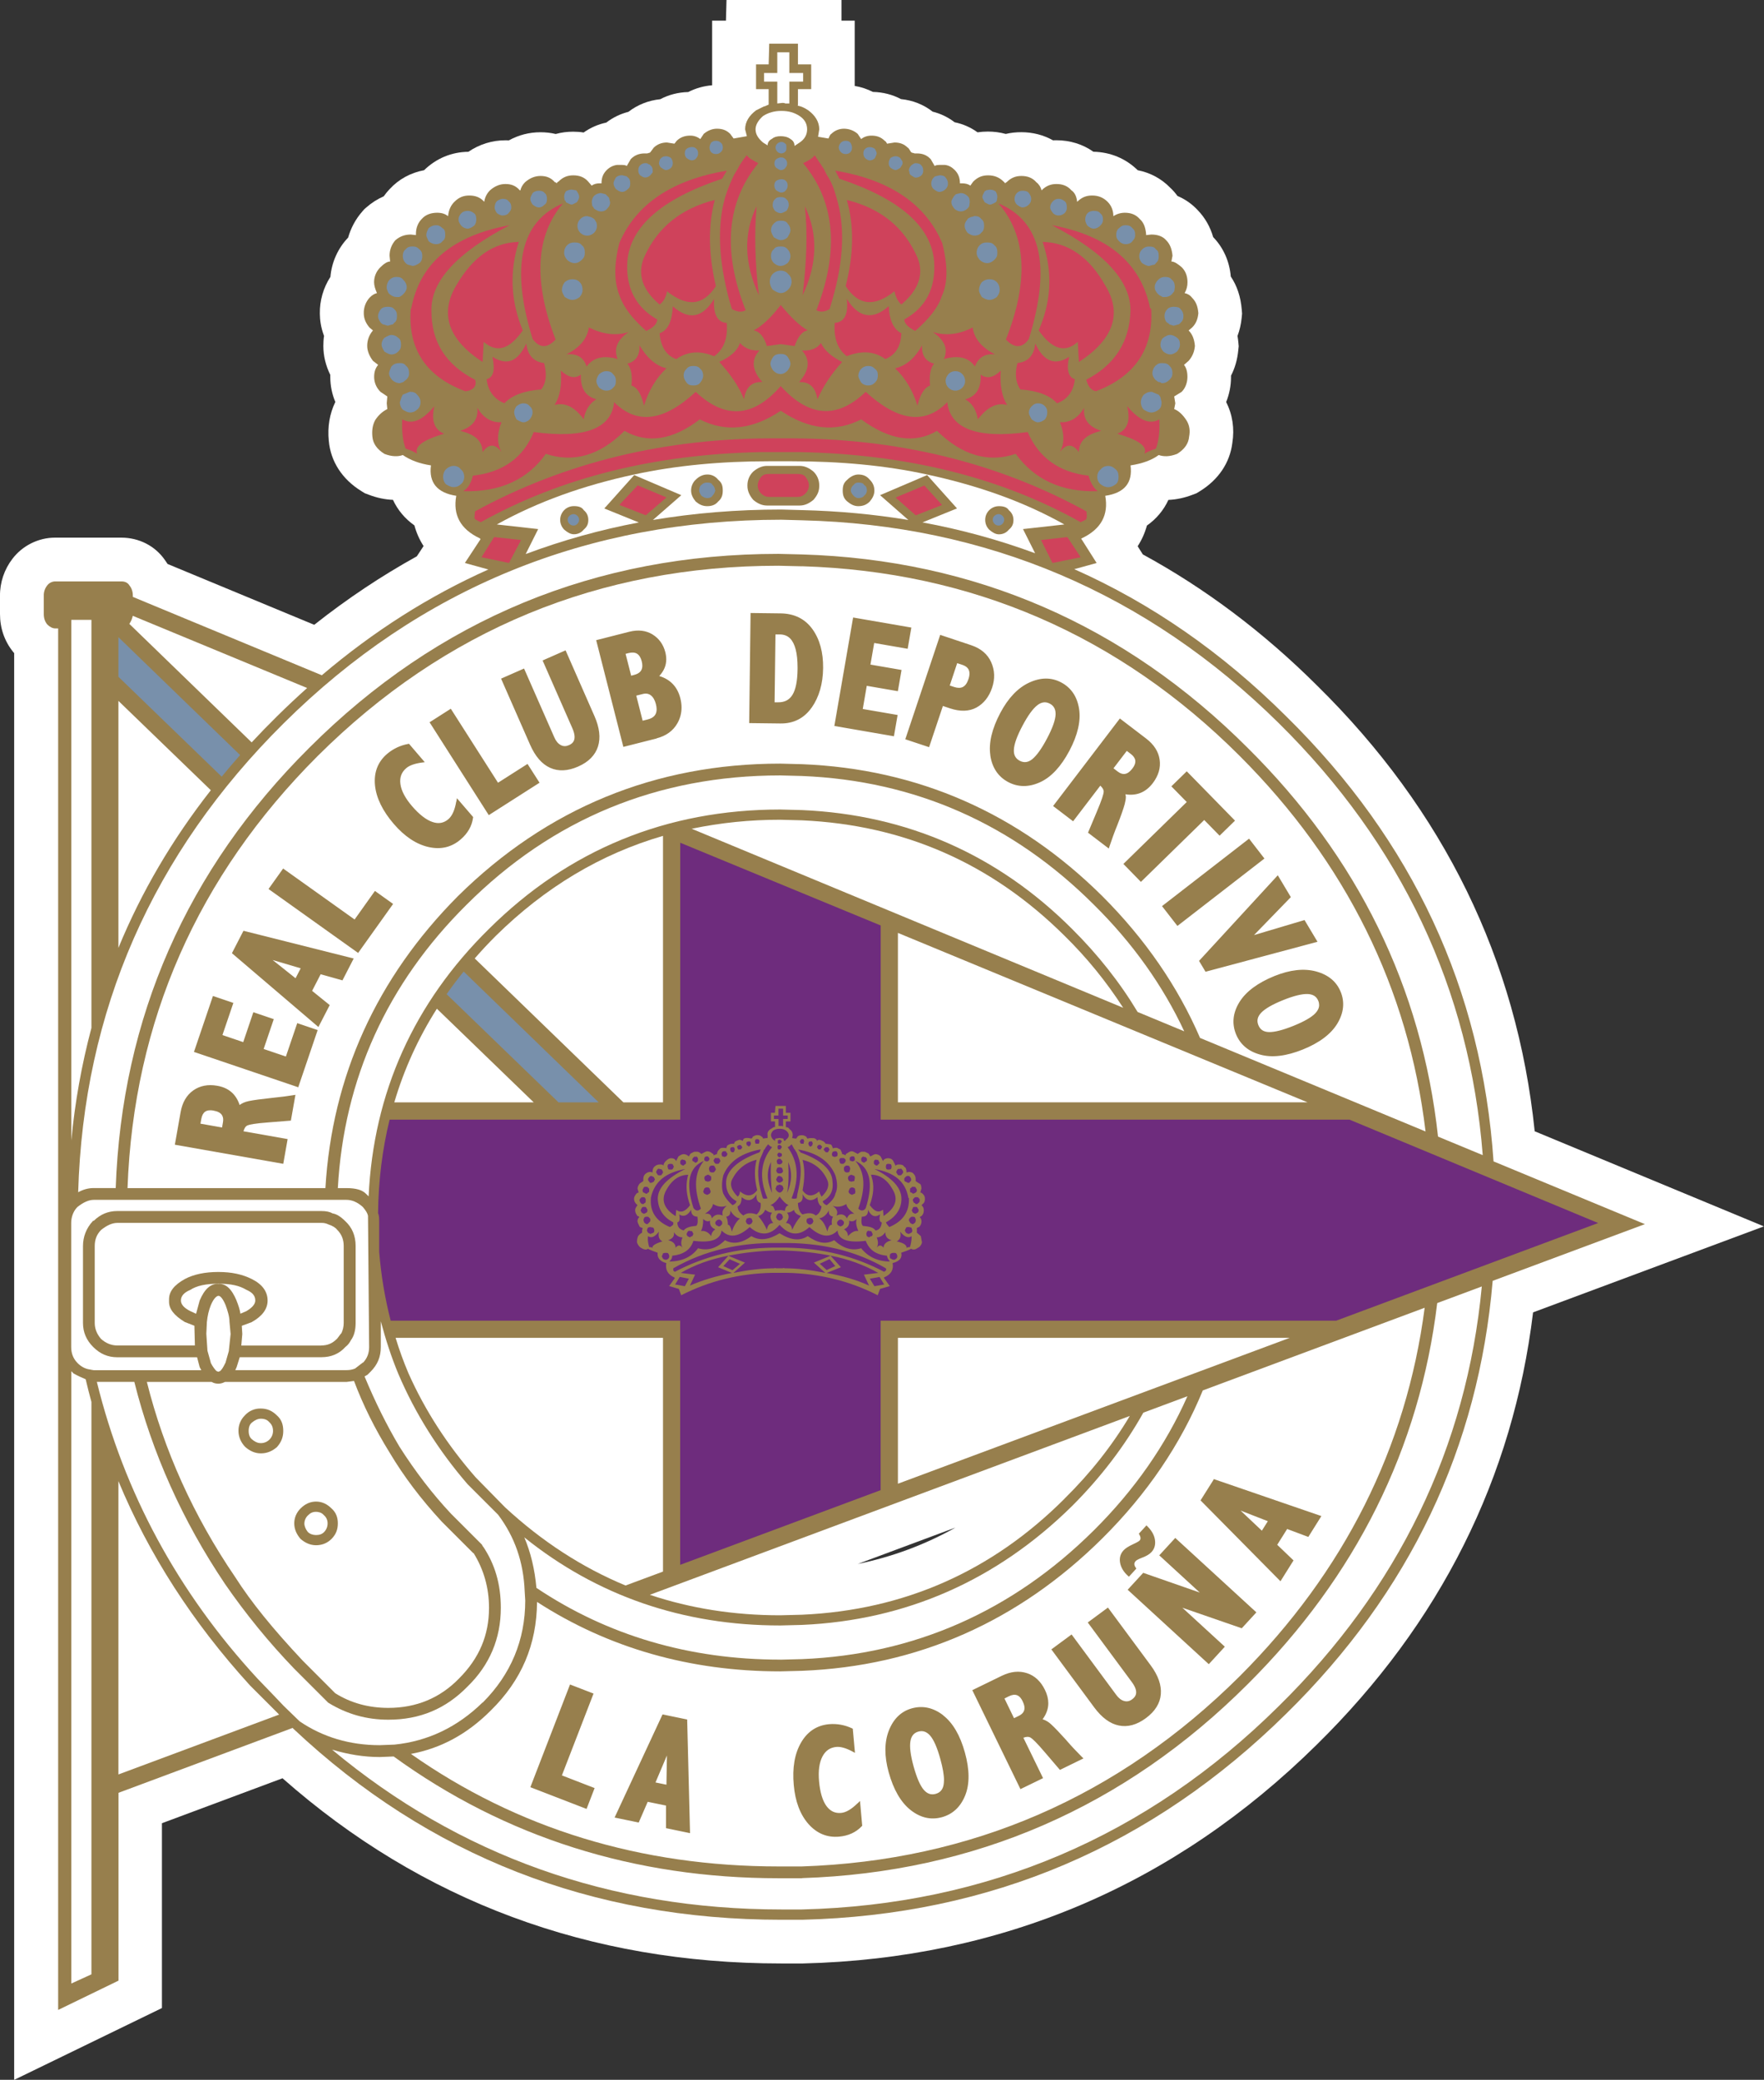
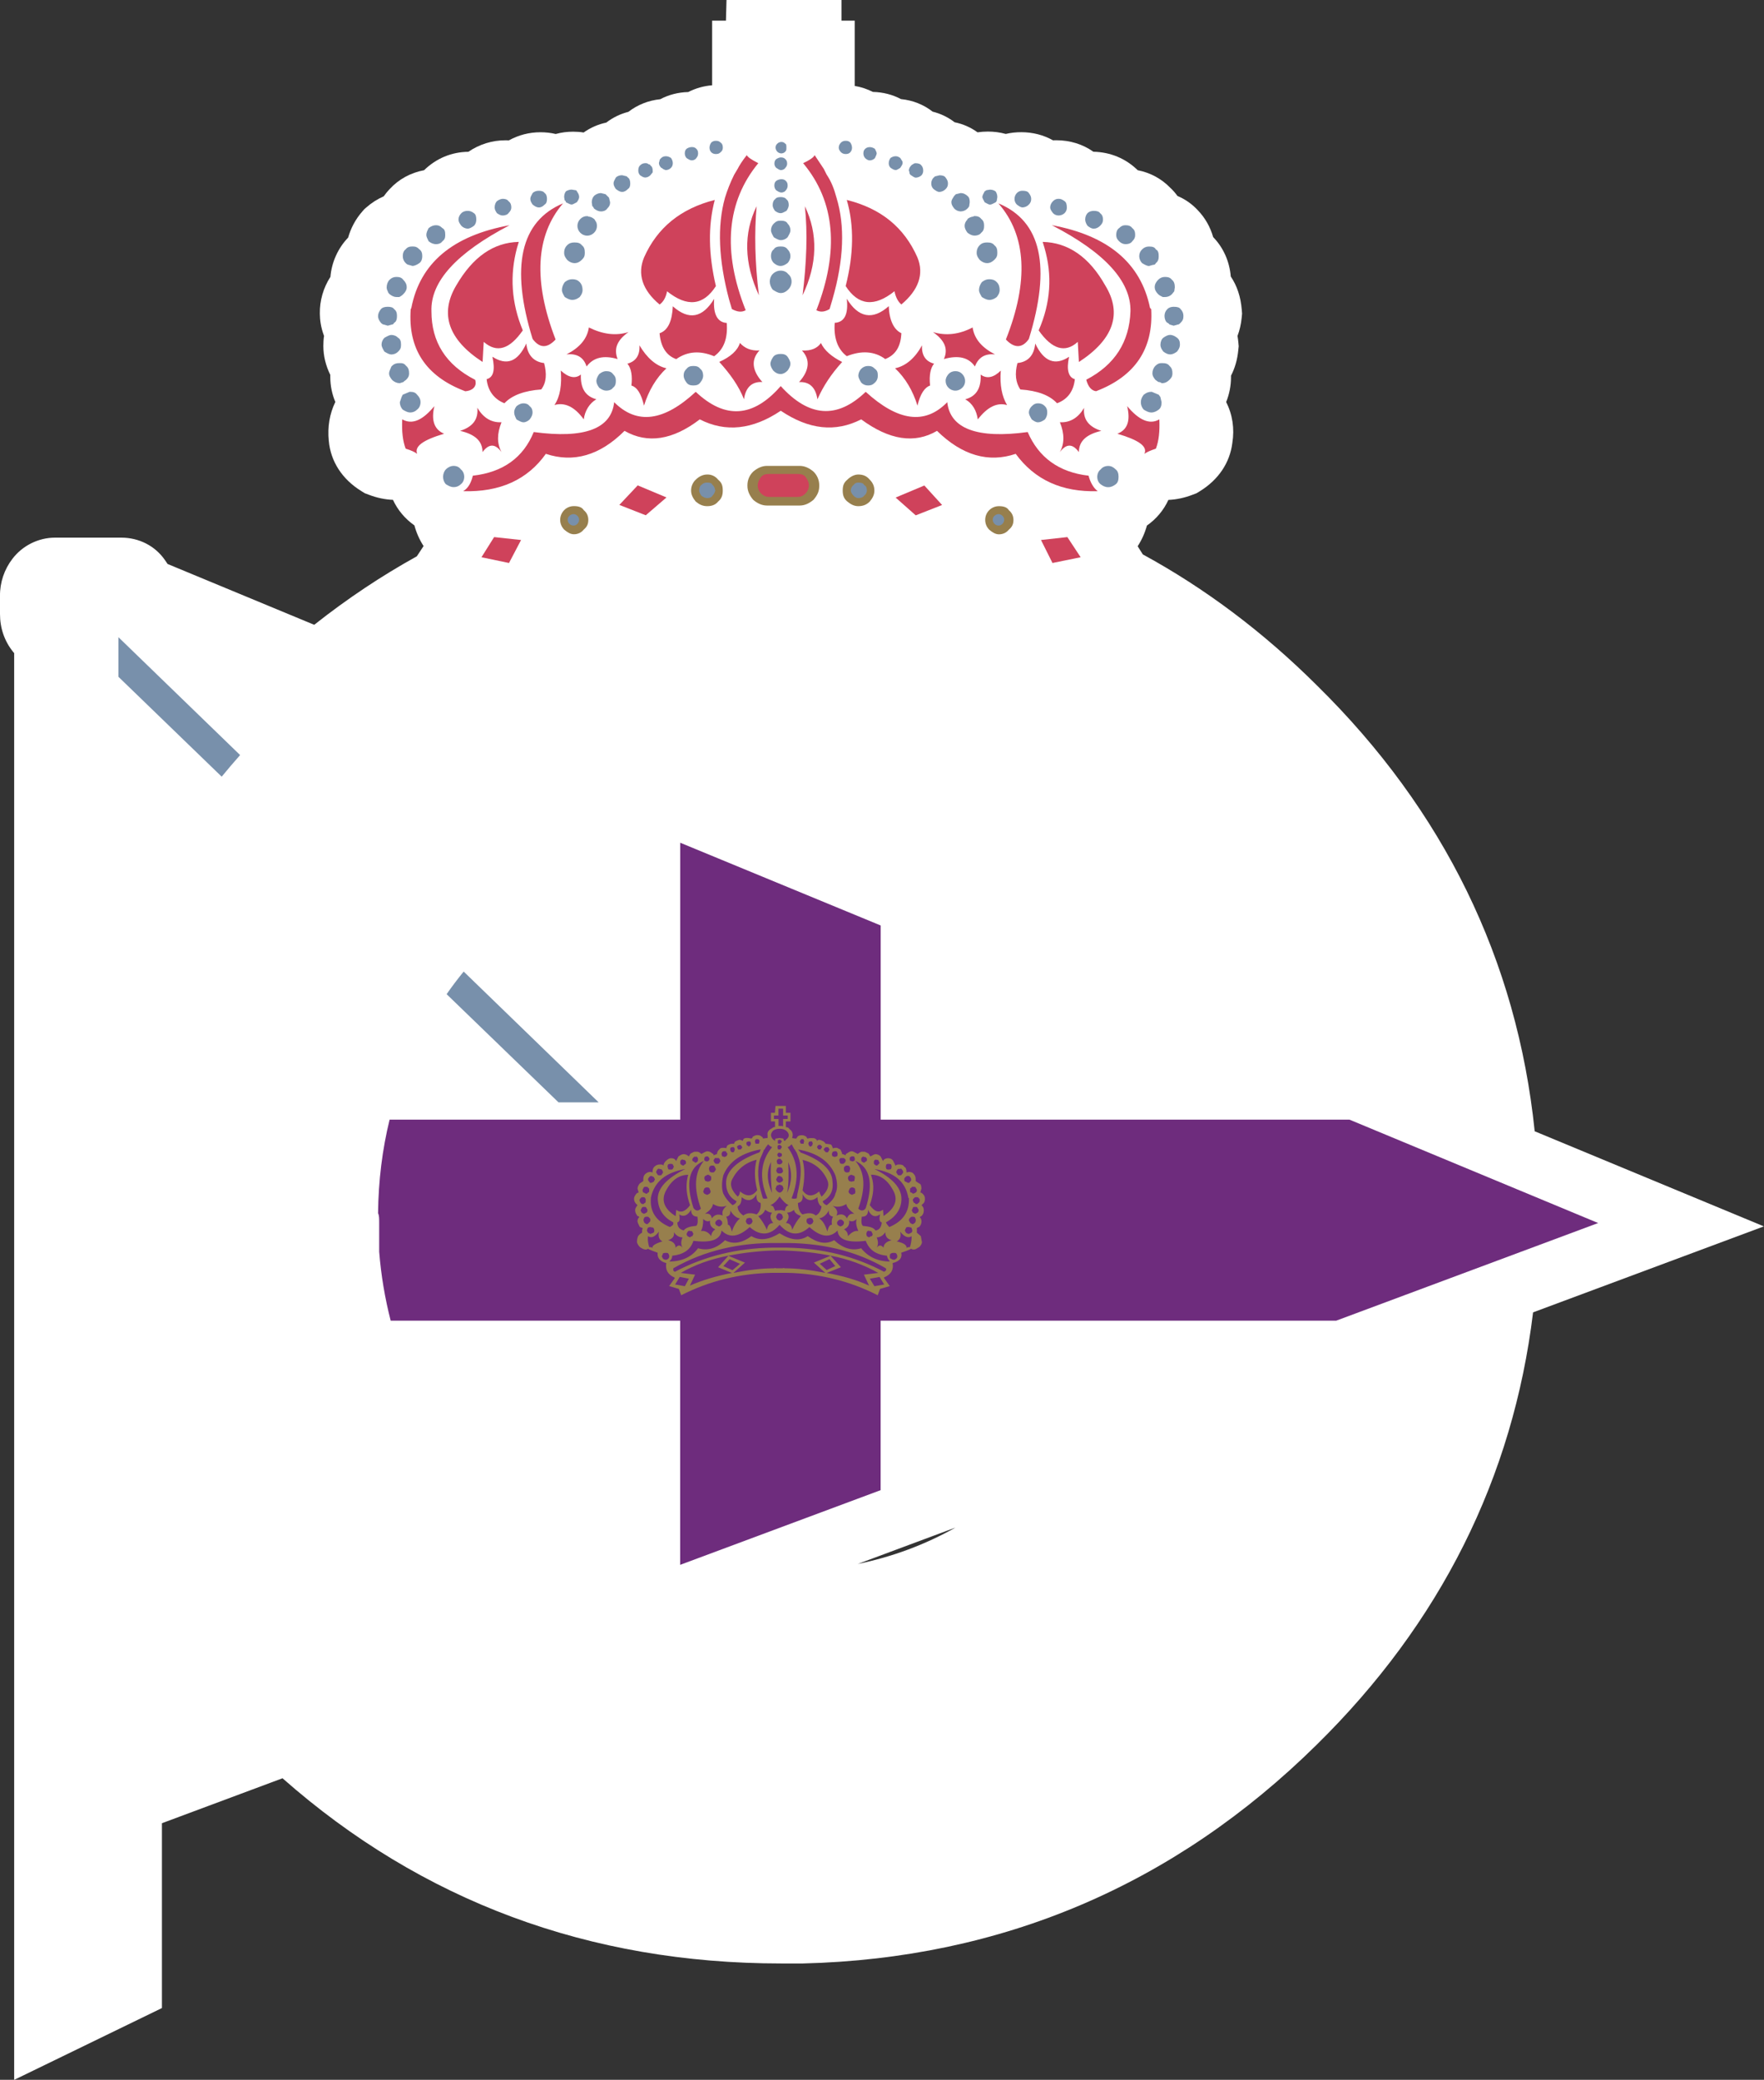
<svg xmlns="http://www.w3.org/2000/svg" id="Capa_2" data-name="Capa 2" viewBox="0 0 282.48 333.07">
  <rect x="0" y="0" width="282.48" height="333.07" fill="#333333" stroke="none" />
  <defs>
    <style>
      .cls-1 {
        fill: #fff;
      }

      .cls-1, .cls-2, .cls-3, .cls-4, .cls-5 {
        fill-rule: evenodd;
      }

      .cls-2 {
        fill: #977f4d;
      }

      .cls-3 {
        fill: #6e2c7d;
      }

      .cls-4 {
        fill: #7890ab;
      }

      .cls-5 {
        fill: #cf425b;
      }
    </style>
  </defs>
  <g id="Capa_1-2" data-name="Capa 1">
    <g>
      <path class="cls-1" d="M2.3,104.64l-.21-.26C.72,102.68,0,100.59,0,98.35v-2.89c-.03-2.16.68-4.27,2-5.98,1.62-2.12,4.17-3.38,6.83-3.38h10.58c2.86,0,5.44,1.33,7,3.59.15.21.29.42.43.63l23.48,9.74c5.24-4.15,10.74-7.82,16.43-10.97l1.08-1.64c-.66-1.02-1.15-2.13-1.47-3.31-1.51-1.07-2.68-2.46-3.43-4.09-1.29-.05-2.6-.33-3.9-.83l-.61-.23-.55-.34c-3.08-1.9-4.93-4.76-5.22-8.07-.22-2.26.14-4.34,1.05-6.21-.53-1.25-.81-2.61-.81-4,0-.12,0-.23,0-.34-.73-1.48-1.11-3.05-1.11-4.62,0-.54.03-1.08.11-1.62-.51-1.33-.66-2.56-.67-3.53-.04-2.12.56-4.17,1.69-5.92.2-2.35,1.21-4.59,2.84-6.29.43-1.52,1.19-2.95,2.25-4.16l.31-.36.35-.31c.85-.75,1.79-1.34,2.79-1.78.28-.4.59-.78.93-1.14,1.46-1.59,3.37-2.64,5.53-3.04,1.95-1.9,4.4-2.92,7.09-2.95,1.78-1.21,3.81-1.84,5.93-1.84.19,0,.38,0,.56.01,1.56-.86,3.27-1.3,5.05-1.3.85,0,1.67.09,2.45.28.89-.25,1.83-.37,2.79-.37.57,0,1.13.04,1.68.13,1.09-.77,2.31-1.31,3.63-1.59,1.05-.81,2.25-1.39,3.54-1.72,1.46-1.13,3.22-1.83,5.1-2.02,1.36-.72,2.88-1.11,4.48-1.15,1.2-.61,2.5-.98,3.83-1.08V3.31h2.21l.09-3.31h18.41v3.31h2.12v10.45c1.02.17,2,.5,2.91.96,1.63.04,3.14.43,4.5,1.15,1.89.19,3.61.87,5.07,2.01,1.29.32,2.47.89,3.52,1.7,1.33.27,2.56.81,3.67,1.61.54-.08,1.09-.12,1.66-.12.99,0,1.95.13,2.86.38.79-.19,1.62-.28,2.48-.28,1.84,0,3.57.45,5.08,1.3.17,0,.35-.01.53-.01,2.2,0,4.25.64,5.94,1.84,2.72.06,5.17,1.07,7.1,2.96,2.02.39,3.82,1.37,5.24,2.84.42.39.79.82,1.12,1.28,1.26.53,2.38,1.32,3.3,2.33,1.14,1.2,1.95,2.62,2.42,4.26,1.64,1.69,2.62,3.9,2.82,6.31,1.01,1.5,1.59,3.25,1.76,5.31l.05.64-.06.64c-.1,1.04-.33,2.02-.67,2.93.05.32.1.65.13.98l.06.67-.07.67c-.15,1.48-.53,2.82-1.16,4.04,0,.07,0,.15,0,.22,0,1.39-.27,2.75-.78,4.01,1.02,1.98,1.36,4.26.99,6.55-.39,3.16-2.22,5.89-5.19,7.72l-.56.34-.61.23c-1.3.5-2.61.78-3.88.83-.75,1.64-1.92,3.04-3.44,4.11-.32,1.18-.82,2.29-1.48,3.31l.83,1.31c9.99,5.44,19.34,12.47,27.88,20.98,20.32,19.98,32.04,43.99,34.87,71.4l36.7,15.23-36.96,13.77c-3.21,26.5-14.86,49.78-34.65,69.24-22.76,22.46-50.44,34.25-82.28,35.03h-3.48c-30.7,0-57.54-9.97-79.85-29.66l-19.31,7.2v29.6l-23.66,11.5V104.64ZM153.01,244.63l-15.65,5.83c5.55-1.14,10.78-3.09,15.65-5.83Z" />
      <g>
-         <path class="cls-2" d="M239.17,186c-1.87-27.53-12.92-51.33-33.2-71.28-10.3-10.25-21.61-18.09-33.94-23.57l3.58-.99-2.39-3.77-.09-.09.09-.09c3.13-1.47,4.32-3.77,3.77-6.81,3.13-.46,4.41-2.12,4.05-4.87,1.84-.28,3.4-.83,4.51-1.66.82.28,1.75.28,2.94-.18,1.2-.74,1.84-1.66,1.93-2.76.18-.92.09-1.84-.46-2.67s-1.2-1.47-1.93-1.75l.18-.92-.18-1.1,1.2-.74c.64-.64.92-1.56.92-2.39s-.18-1.47-.55-1.93l.74-.64c.64-.74.92-1.47,1.01-2.39-.09-1.01-.37-1.84-1.01-2.48l.55-.46c.65-.64.92-1.38,1.01-2.3-.09-1.1-.37-1.84-1.01-2.48-.29-.39-.72-.65-1.19-.74.31-.53.47-1.13.46-1.75,0-.92-.28-1.75-.92-2.39-.64-.55-1.2-.92-1.66-.92l.18-.92c-.09-1.01-.37-1.84-1.01-2.48-.55-.64-1.38-.92-2.39-.92l-.83.09v-.18c-.09-1.01-.37-1.84-1.01-2.39-.64-.74-1.47-1.01-2.39-1.01-.64,0-1.29.18-1.84.55,0-.83-.28-1.66-.92-2.3-.74-.74-1.57-1.01-2.49-1.01s-1.65.28-2.39,1.01c-.09-.83-.37-1.47-.92-1.84-.64-.74-1.47-1.01-2.39-1.01s-1.65.28-2.39,1.01c-.12-.51-.41-.97-.83-1.29-.64-.74-1.47-1.01-2.39-1.01s-1.66.28-2.39,1.01c-.09,0-.18.09-.18.18l-.28-.28c-.74-.74-1.57-1.01-2.49-1.01s-1.65.27-2.39,1.01l-.46.64c-.37-.28-.83-.37-1.38-.37h-.28c0-.92-.28-1.56-.82-2.12-.46-.46-.92-.74-1.57-.83h-.55c-.55,0-.92,0-1.1.18l-.64-1.1-.09-.09c-.55-.55-1.2-.83-2.12-.83h-.37c-.19-.09-.28-.09-.37-.09,0,0-.09-.09-.18-.09-.28-.46-.46-.74-.55-.74-.55-.55-1.2-.83-2.12-.83l-1.2.19c-.09-.19-.18-.37-.37-.46-.55-.55-1.19-.83-2.11-.83-.64,0-1.2.18-1.66.55l-.55-.83c-.61-.54-1.4-.83-2.21-.83-.74,0-1.47.28-2.02.83-.19.09-.28.37-.46.74l-1.66-.28.19-1.19c0-1.2-.64-2.21-1.75-3.04-.55-.37-1.1-.64-1.66-.74,0-.09-.09-.09-.18-.09h.18v-2.57h2.12v-3.96h-2.12v-3.31h-4.6l-.09,3.31h-2.02v3.96h2.02v2.48l-.64.28h-.09l-1.29.64c-1.1.83-1.75,1.84-1.75,3.04l.28,1.1-2.12.37-.55-.74c-.55-.55-1.19-.83-2.12-.83-.74,0-1.47.28-2.12.83l-.55.83c-.47-.37-1.06-.57-1.66-.55-.83,0-1.56.28-2.12.83-.09.09-.18.27-.37.46l-1.19-.19c-.83,0-1.56.28-2.12.83,0,0-.19.28-.55.74,0,0-.09.09-.18.09s-.18.09-.37.09h-.37c-.83,0-1.57.28-2.12.83l-.09.09-.64,1.1c-.18-.18-.55-.18-1.1-.18h-.46c-.64.09-1.19.37-1.65.83-.55.55-.83,1.19-.83,2.12h-.28c-.46,0-.92.09-1.29.37l-.55-.64c-.64-.74-1.47-1.01-2.39-1.01s-1.66.27-2.39,1.01c-.09,0-.18.09-.28.28-.09-.18-.18-.18-.28-.18-.64-.74-1.38-1.01-2.3-1.01-.83,0-1.66.28-2.49,1.01-.37.37-.64.83-.74,1.29h-.09c-.64-.74-1.38-1.01-2.3-1.01-.83,0-1.65.28-2.48,1.01-.5.5-.82,1.14-.92,1.84-.64-.74-1.47-1.01-2.39-1.01s-1.66.28-2.39,1.01c-.55.55-.92,1.29-1.01,2.3-.46-.37-1.01-.55-1.75-.55-.92,0-1.84.27-2.48,1.01-.55.55-.92,1.38-.92,2.39v.18l-.82-.09c-.92,0-1.75.28-2.48.92-.6.69-.93,1.57-.92,2.48l.09.92c-.46,0-1.01.37-1.56.92-.65.63-1.01,1.49-1.01,2.39,0,.55.18,1.1.46,1.75-.37.09-.74.28-1.19.74-.61.68-.94,1.57-.92,2.48,0,.92.37,1.65.92,2.3l.55.46c-.6.69-.93,1.57-.92,2.48,0,.83.37,1.66.92,2.39l.83.64c-.37.46-.64,1.01-.64,1.93s.37,1.75,1.01,2.39l1.1.74-.09,1.1.09.92c-.74.37-1.38.92-1.93,1.75-.46.83-.55,1.75-.46,2.67.09,1.1.74,2.02,1.93,2.76,1.19.46,2.21.46,2.94.18,1.2.83,2.67,1.38,4.51,1.66-.37,2.76,1.01,4.41,4.05,4.87-.55,3.04.64,5.34,3.77,6.81l.09.09v.09l-2.48,3.77,3.76,1.04c-9.48,4.24-18.38,9.89-26.67,16.94l-30.26-12.55v-.19c0-.64-.18-1.19-.55-1.65-.28-.46-.74-.64-1.29-.64h-10.58c-.51,0-.98.24-1.29.64-.37.47-.57,1.06-.55,1.65v2.95c0,.64.18,1.19.55,1.65.37.37.83.64,1.29.64h.46v221.24l9.66-4.69v-30.08l27.88-10.39.18.18c21.62,20.33,47.74,30.54,78.1,30.54h3.31c30.17-.74,56.02-11.77,77.55-33.02,19.79-19.46,30.77-42.61,33.04-69.3l24.37-9.08-24.21-10.04ZM124.93,131.28l3.5.09c16.37.74,30.36,6.9,42.04,18.49,3.55,3.48,6.7,7.35,9.39,11.53l-69.1-28.67c4.66-.97,9.41-1.45,14.17-1.44h0ZM170.47,240.01c-11.59,11.59-25.66,17.85-42.04,18.58l-3.5.09c-7.4,0-14.35-1.1-20.87-3.28l76.86-28.64c-2.8,4.7-6.27,9.12-10.46,13.25h0Z" />
        <path class="cls-1" d="M96.78,81.42l4.78-5.34,7.54,3.22-4.54,3.97c6.62-1.11,13.46-1.67,20.55-1.67l3.31.09c5.85.14,11.53.67,17.04,1.58l-4.53-3.97,7.54-3.22,4.78,5.34-5.53,2.24c6.14,1.13,12.18,2.78,18.04,4.94l-1.94-3.87,6.62-.74c-6.53-3.68-13.89-6.25-21.98-8-6.72-1.47-13.98-2.12-21.62-2.12h-3.77c-7.54,0-14.72.65-21.53,2.12-8.1,1.75-15.36,4.32-21.98,8l6.62.74-2,4c5.88-2.2,11.95-3.9,18.12-5.06l-5.55-2.25h0ZM125.12,17.76c1.19,0,2.12.28,2.94.83.83.55,1.19,1.29,1.19,2.12s-.37,1.56-1.19,2.11l-.83.55c0-.46-.18-.83-.64-1.1-.46-.37-1.1-.46-1.56-.46-.55,0-1.01.09-1.47.46-.39.19-.64.58-.64,1.01l-.74-.46c-.74-.64-1.19-1.29-1.19-2.11,0-.74.46-1.47,1.19-2.12.83-.55,1.84-.83,2.94-.83h0ZM124.47,8.38h1.93v3.31h2.21v1.38h-2.21v3.5h-.64c-.18-.09-.28-.09-.46-.09l-.83.09v-3.5h-2.12v-1.38h2.12v-3.31h0ZM69.96,161.54c-2.96,4.66-5.26,9.7-6.82,15h22.33l-15.51-15h0ZM18.96,112.24v39.56c3.68-8.95,8.62-17.37,14.8-25.25l-14.8-14.31ZM106.17,214.25h-42.82c.59,1.94,1.28,3.84,2.07,5.7,2.67,5.98,6.25,11.5,10.76,16.65l4.69,4.78c5.92,5.48,12.36,9.65,19.3,12.53l6-2.23v-37.44h0ZM18.96,237.19v46.98l25.74-9.59-4.67-4.67c-9.15-10.04-16.19-20.96-21.07-32.72ZM49.18,110.18l-27.92-11.56c-.09.46-.28.9-.55,1.29l19.59,18.98c1.32-1.42,2.67-2.81,4.05-4.17,1.59-1.57,3.2-3.08,4.83-4.54h0ZM106.17,176.54v-42.68c-9.94,2.89-18.86,8.22-26.77,16.01-1.17,1.17-2.3,2.37-3.38,3.62l23.81,23.05h6.35ZM143.79,149.4v27.13h65.59l-65.59-27.13ZM143.79,214.25v23.36l62.74-23.36h-62.74ZM11.79,219.96l-.37-.37v98.06l3.22-1.47v-91.67c-.33-1.21-.64-2.42-.92-3.63-.64-.28-1.29-.55-1.93-.92ZM14.64,99.27h-3.22v83.38c.57-6.09,1.65-12.12,3.22-18.03v-65.35Z" />
        <path class="cls-3" d="M216.09,179.3h-75.06v-31.09l-32.1-13.25v44.34h-46.54c-1.17,4.77-1.79,9.76-1.85,14.99.18.37.18.83.18,1.57v4.6c.3,3.8.93,7.48,1.84,11.04h46.36v39.1l32.1-11.96v-27.14h72.95l41.95-15.64-39.83-16.56Z" />
        <path class="cls-2" d="M124.11,179.57v.92h-.18l-.46.28c-.46.27-.64.64-.55,1.01v.46l-.74.09c0-.09-.09-.27-.18-.27-.18-.19-.37-.28-.74-.28-.18,0-.46.09-.74.28,0,.18-.09.18-.19.27l-.55-.09c-.37,0-.55,0-.74.18,0,.09-.09.28-.09.28l-.46-.18c-.09,0-.37.09-.74.28-.09.09-.18.18-.18.37h-.37c-.18,0-.46.09-.74.28l-.18.46c-.09-.09-.18-.09-.37-.09h-.18c-.28,0-.46.09-.55.28-.18.09-.37.46-.37.74h-.09l-.46.18c0-.18,0-.28-.18-.28-.22-.23-.51-.36-.83-.37-.18,0-.46.18-.83.37l-.09.09q0-.09-.09-.09c-.18-.18-.46-.37-.83-.28-.18-.09-.46.09-.83.28l-.28.46c-.22-.23-.51-.36-.83-.37-.28,0-.55.18-.83.37l-.37.74c-.18-.37-.46-.46-.83-.46-.18,0-.46.09-.83.46-.18.18-.37.46-.37.74-.09-.19-.28-.19-.55-.19-.35-.02-.68.12-.92.37-.18.18-.28.46-.28.82v.09c-.09,0-.18-.09-.28-.09-.35-.02-.68.12-.92.37-.18.18-.28.46-.28.82v.28l-.55.37c-.18.18-.37.55-.37.83l.18.64c-.18,0-.28.09-.37.18-.19.28-.37.46-.37.82s.18.65.37.83l.18.18c-.18.28-.37.46-.37.83s.19.64.37.92c.18,0,.28.09.28.18-.18.16-.28.4-.28.64,0,.18.18.55.37.92l.46.18c0,.1-.09.28-.09.37v.37c-.26.13-.48.32-.64.55-.13.32-.19.67-.18,1.01.18.46.37.74.74.92.46.28.83.28,1.01.09.28.18.83.37,1.56.64-.09.83.37,1.38,1.38,1.66-.18,1.1.28,1.84,1.29,2.3l.09.09-.92,1.29,1.56.46.37,1.01c4.51-2.3,9.38-3.5,14.63-3.59h2.21c5.24.09,10.12,1.29,14.63,3.59l.37-1.01,1.56-.46-.92-1.29v-.09c1.1-.46,1.57-1.2,1.38-2.3,1.1-.28,1.57-.83,1.38-1.66.83-.28,1.29-.46,1.57-.64.27.18.64.18,1.01-.09.37-.18.64-.46.74-.92l-.18-1.01-.64-.55v-.74c.18-.09.28-.18.37-.18.25-.24.39-.57.37-.92,0-.24-.09-.48-.28-.64.18-.18.28-.18.28-.18.28-.28.37-.55.37-.92s-.09-.55-.37-.83c.18-.09.18-.18.18-.18.28-.18.37-.46.37-.83s-.09-.55-.37-.82c-.18-.18-.28-.18-.37-.18l.18-.64c0-.46-.09-.74-.37-.83l-.55-.37v-.28c0-.37-.09-.64-.28-.82-.18-.28-.46-.37-.82-.37-.09,0-.28.09-.37.09v-.09c0-.37-.09-.74-.37-.82-.09-.28-.46-.37-.74-.37s-.46,0-.64.19l-.37-.74c-.18-.37-.55-.46-.83-.46s-.64.09-.82.46l-.37-.74c-.21-.23-.51-.36-.82-.37-.18,0-.46.18-.83.37l-.28-.46c-.37-.18-.64-.37-.83-.28-.37-.09-.55.09-.83.28l-.09.09q0-.09-.09-.09c-.37-.18-.64-.37-.83-.37-.37,0-.55.18-.83.37-.09,0-.18.09-.18.28-.09,0-.28-.18-.46-.18h-.09c0-.18-.09-.37-.28-.74l-.55-.28h-.28c-.09,0-.18,0-.37.09l-.18-.46-.18-.18-.64-.09h-.18l-.09-.18c-.18-.09-.18-.18-.18-.18-.37-.18-.55-.28-.74-.28s-.18,0-.37.18c0-.18-.09-.28-.19-.28-.09-.18-.37-.18-.74-.18-.18,0-.37,0-.55.09-.18-.09-.18-.27-.18-.27-.28-.19-.46-.28-.74-.28-.37,0-.64.09-.74.28-.09.18-.19.18-.19.27l-.64-.09.09-.46c0-.46-.18-.74-.55-1.01-.09-.19-.28-.28-.55-.28v-.92h.74v-1.38h-.74v-1.1h-1.66l-.09,1.1h-.64v1.38h.64s0,0,0,0ZM119.6,182.88c.18-.09.28-.09.28-.09.18,0,.28,0,.28.09.09.09.09.28.09.28,0,.09-.09.18-.09.28-.09,0-.18.18-.28.18-.09-.18-.18-.18-.28-.18,0-.18-.09-.28-.09-.28,0-.1.03-.2.09-.28ZM118.68,183.44c.09.18.18.18.18.28s-.09.18-.18.28c0,.09-.09.09-.28.09h-.19l-.09-.18c0-.09-.09-.18-.09-.18v-.09c.09-.18.18-.18.18-.18.09-.09.19-.09.19-.09.18,0,.28,0,.28.09ZM122.27,184.36c0-.18.09-.28.18-.28.09-.28.28-.46.55-.83.18.18.37.37.64.46-1.84,2.21-2.12,4.97-.74,8.19-.28.09-.55.09-.74,0l-.18-.64c-.64-2.12-.74-3.96-.28-5.61.37-.82.55-1.28.55-1.28h0ZM121.71,184.36l-.09.18c-3.31,1.2-5.15,2.76-5.34,4.6-.09,1.47.46,2.58,1.66,3.22,0,.18-.18.46-.64.64-.64-.55-1.1-1.1-1.47-1.84-.28-.74-.28-1.75,0-2.95.92-2.21,2.94-3.59,5.98-4.14,0,.09-.09.19-.09.28h0ZM124.84,180.77c.46,0,.74.09,1.01.27.37.28.46.56.46.74,0,.28-.09.46-.46.74-.09.18-.18.18-.28.18-.09-.18-.09-.37-.18-.37l-.55-.09-.55.09c-.18,0-.18.18-.18.37-.09,0-.18-.18-.28-.18-.18-.18-.37-.46-.37-.74s.18-.55.37-.74c.27-.18.64-.27,1.01-.27h0ZM124.38,186.01c0-.18.09-.27.09-.27.09-.18.28-.18.37-.18.18,0,.18.09.28.18q.18.18.18.27c0,.09,0,.19-.18.37-.09,0-.18.09-.28.09s-.28-.09-.37-.09c0-.18-.09-.28-.09-.37ZM124.47,185c0-.18.09-.28.09-.28.18-.18.28-.18.28-.09q.18,0,.28.09c.09,0,.09.09.09.28,0,.09,0,.18-.09.18s-.18.09-.28.18c-.1-.05-.19-.11-.28-.18,0-.09-.09-.18-.09-.18ZM124.56,183.99c0-.18-.09-.28-.09-.28.09-.09.09-.28.09-.28.18-.09.28-.09.28-.09l.18.09q.18.18.18.28c0,.09-.18.18-.18.28s-.09.09-.18.09c-.18,0-.28,0-.28-.09ZM130.08,182.88c0,.09.09.28.09.28-.09.09-.09.18-.09.28-.09,0-.18.18-.28.18-.19,0-.19-.18-.28-.18,0-.1-.03-.2-.09-.28.09-.18.09-.28.09-.28q.09-.09.28-.09c.19,0,.28,0,.28.09ZM127.97,184.36c0-.18-.18-.28-.18-.28,3.13.55,5.06,1.93,5.98,4.14.37,1.2.37,2.21,0,2.95-.09.55-.55,1.19-1.38,1.84-.46-.18-.64-.46-.64-.64,1.29-.74,1.75-1.75,1.56-3.22-.09-1.84-1.84-3.4-5.15-4.6,0-.19-.09-.19-.19-.19h0ZM131.46,183.44l.18.18v.09c0,.09-.18.18-.18.28v.09h-.18c-.09,0-.28,0-.28-.09-.05-.1-.11-.19-.18-.28.05-.1.11-.19.18-.28,0-.09.18-.09.28-.09q.18,0,.18.09ZM133.3,184.54s0-.09.09-.09c.19-.09.28-.09.28-.09.18,0,.37,0,.37.18.09.09.09.18.09.28q0,.18-.09.37c-.18,0-.28.09-.37.09s-.18-.09-.37-.09c0-.18-.09-.18-.09-.37l.09-.27ZM132.11,183.8c.09,0,.09-.09.09-.09h.18c.18,0,.28,0,.28.09.07.08.13.18.18.28,0,.09-.09.18-.18.28,0,.18-.09.18-.28.18-.09,0-.18,0-.28-.18l-.18-.18v-.09c0-.18.19-.28.19-.28ZM136.25,185.92c-.18,0-.18-.18-.18-.37,0-.09,0-.28.18-.28l.09-.09h.18c.18,0,.28,0,.28.09q.09.18.09.28v.18l-.09.18c-.09,0-.28.09-.28.09-.09,0-.18-.09-.28-.09ZM138,186.01q-.09-.09-.09-.27c0-.18,0-.28.09-.37.18-.18.28-.18.37-.09.18,0,.28,0,.28.09.18.09.18.18.18.37s0,.18-.18.27c-.08.07-.18.14-.28.19-.09,0-.19-.09-.37-.19ZM140.39,185.74c.18,0,.27,0,.27.09l.18.37c0,.18-.18.18-.18.27-.09.09-.18.19-.27.19-.18,0-.18-.1-.37-.19q-.09-.09-.09-.27c0-.19,0-.28.09-.37q.18-.19.37-.09ZM109.39,185.74c.18,0,.28,0,.28.09.18.09.18.18.18.37s0,.18-.18.27c-.09.09-.18.19-.28.19s-.18-.1-.37-.19q-.09-.09-.09-.27c0-.19,0-.28.09-.37.18-.19.28-.19.37-.09ZM111.78,185.74q0,.18-.09.27c-.09.09-.18.19-.37.19-.09-.1-.18-.19-.28-.19-.09-.09-.18-.09-.18-.27s.09-.28.18-.37c.18-.18.28-.18.28-.09.18-.09.28-.09.37.09.09.09.09.19.09.37ZM112.88,185.28c.18-.09.28-.09.28-.09h.18l.09.09q.18.18.18.28c0,.09,0,.18-.18.37-.09,0-.18.09-.28.09-.09-.09-.18-.09-.28-.09l-.09-.18v-.18c0-.09.09-.28.09-.28ZM117.48,183.71l.09.09c.09.09.09.28.09.28v.09l-.09.18c0,.18-.09.18-.28.18-.09,0-.18,0-.28-.18,0-.09-.09-.18-.09-.28,0-.18.09-.28.09-.28.18-.09.28-.09.28-.09h.18ZM115.64,184.54c.09-.18.18-.18.37-.18s.28,0,.28.09v.09c.18.09.18.18.18.28q0,.18-.18.37c-.09,0-.18.09-.28.09s-.18-.09-.37-.09c0-.18-.09-.18-.09-.37s.09-.28.09-.28ZM114.45,186.84l.18.37c0,.18-.09.27-.18.37-.09.18-.18.18-.37.18s-.28,0-.46-.18c0-.19-.09-.28-.09-.37,0-.19.09-.28.09-.37.18-.18.28-.18.46-.18s.28,0,.37.18ZM113.71,188.31c.18,0,.18.18.18.37s0,.28-.18.46c-.09,0-.18.09-.37.09-.09,0-.18-.09-.37-.09-.09-.18-.18-.28-.18-.46s.09-.37.18-.37c.18-.09.28-.18.37-.18.18,0,.28.09.37.18ZM113.62,191.16c-.18.09-.28.18-.37.18s-.28-.09-.46-.18c-.09-.18-.18-.18-.18-.37l.18-.46c.18-.18.37-.18.46-.18.18,0,.37.09.37.18l.18.46q0,.18-.18.37ZM110.22,188.13c0,.09-.09.18-.09.28-.37,1.57-.18,3.04.37,4.6-.74,1.01-1.47,1.29-2.21.74l-.09,1.01c-1.93-1.19-2.39-2.67-1.47-4.23.92-1.66,2.12-2.39,3.5-2.39h0ZM112.24,193.56c-.46.46-.83.37-1.19-.1-1.29-4.05-.74-6.53,1.65-7.54-1.47,1.84-1.65,4.32-.46,7.64ZM112.24,197.14c.28-.46.37-1.1.37-1.93.37.37.74.46,1.1.28-.09.64.18,1.1.83,1.38-.37.27-.64.64-.64,1.1-.46-.64-1.01-.92-1.65-.83h0ZM110.12,197.24c.18-.18.28-.18.37-.1.18,0,.37,0,.37.1l.18.37-.18.37c-.18,0-.28.09-.37.19l-.37-.19c-.1-.1-.16-.23-.18-.37l.18-.37ZM108.74,194.48c.74.46,1.38.18,1.93-.74,0,.74.37,1.1,1.01,1.1.09.64.09,1.2-.18,1.47-1.01.09-1.66.28-2.02.74-.64-.18-1.01-.55-1.01-1.29.37-.09.46-.55.28-1.29ZM116.38,193.1c-.55.46-.83.92-.64,1.56-.74-.28-1.29-.18-1.75.46-.09-.64-.46-.83-1.1-.74.83-.55,1.2-1.01,1.29-1.57.73.46,1.47.55,2.21.28h0ZM115.09,196.41c-.18-.09-.28-.18-.37-.18-.09-.18-.18-.18-.18-.37s.09-.28.18-.37c.18-.18.37-.18.37-.18.18,0,.28,0,.37.18.19.09.19.18.19.37s0,.18-.19.37c-.09.09-.18.18-.37.18ZM117.2,197.24c-.18-.74-.37-1.1-.64-1.1,0-.55-.09-1.01-.28-1.29.55-.09.74-.46.64-1.01.55.83,1.01,1.2,1.57,1.29-.55.46-1.01,1.2-1.29,2.12h0ZM106.9,186.84c0-.18.09-.37.09-.37.18-.09.37-.09.37-.09.18,0,.28,0,.37.09l.18.37-.18.37c-.09.09-.18.09-.37.09s-.28,0-.37-.09c0-.19-.09-.28-.09-.37ZM105.62,187.21c.18,0,.37.09.37.09.09.18.18.28.18.46,0,.09-.09.18-.18.28,0,.18-.19.18-.37.18s-.28,0-.37-.18c-.09-.19-.18-.28-.18-.28,0-.18.09-.28.18-.46.19-.18.28-.18.37-.09ZM103.96,188.5c.18-.18.28-.18.37-.18l.37.18.18.37-.18.37-.37.18h-.28c0-.09-.09-.18-.09-.18-.09-.09-.18-.18-.18-.37s.09-.19.19-.37ZM103.04,190.24c.09-.18.18-.18.37-.18s.37,0,.37.18c.18,0,.18.18.18.37s0,.37-.18.37l-.18.18h-.18c-.18-.09-.28-.18-.37-.18,0,0-.09,0-.09-.09,0-.18-.09-.28-.09-.28l.18-.37ZM103.32,191.9c.09.09.09.18.09.37,0,.09,0,.18-.09.37,0,0-.09,0-.18.09,0,.09-.09.09-.18.09s-.18,0-.28-.09l-.09-.09c-.09-.19-.18-.28-.18-.37,0-.19.09-.37.18-.37.09-.18.18-.18.37-.18s.27,0,.37.18ZM103.13,194.38c-.09,0-.18-.09-.37-.18l-.18-.37.18-.37c.09-.18.18-.18.37-.18s.37,0,.37.18c.18.18.18.28.18.37,0,.18-.09.37-.18.37-.18.09-.28.18-.37.18ZM103.13,195.12v-.09c.18-.18.28-.18.46-.18s.28,0,.37.18c.18.09.18.18.18.37s0,.18-.18.37l-.18.18s-.09.09-.18.09-.28-.09-.46-.28c0-.18-.09-.18-.09-.37s.09-.28.09-.28ZM103.68,196.78c0-.1.09-.18.09-.18.18-.09.37-.09.37-.09l.46.09c.09.09.18.28.18.46s-.09.37-.18.37l-.46.18c-.18-.09-.28-.18-.37-.18l-.18-.37.09-.28ZM107.82,195.76v.28c0,.09-.18.28-.55.46-2.21-.92-3.22-2.49-3.04-4.6v-.09c.55-2.58,2.39-4.05,5.52-4.6-2.94,1.47-4.42,3.03-4.42,4.78.09,1.75.92,2.95,2.49,3.77h0ZM108.19,199.81c0-.55-.37-1.01-1.19-1.19.74-.28,1.01-.65.92-1.29.37.55.83.83,1.38.83-.28.64-.28,1.19,0,1.65-.37-.46-.74-.46-1.1,0ZM104.51,199.9c-.09-.18-.28-.18-.55-.18-.18-.64-.28-1.2-.18-1.75.55.37,1.1.09,1.75-.73-.18.73,0,1.29.55,1.56-1.2.37-1.75.74-1.57,1.1ZM105.98,201.19c.09-.18.18-.37.18-.46.18-.09.37-.09.46-.09.18,0,.37,0,.37.09.09.09.18.28.18.46s-.09.37-.18.37c0,.09-.18.18-.37.18s-.37-.09-.46-.18l-.18-.37ZM107.18,202.02c.28-.28.46-.46.46-.92,1.75-.18,2.94-.92,3.4-2.39,2.85.37,4.32-.18,4.51-1.65,1.29,1.29,2.76,1.01,4.51-.55,1.66,1.47,3.31,1.38,4.78-.37,1.56,1.75,3.13,1.84,4.78.37,1.75,1.56,3.22,1.84,4.51.55.09,1.47,1.65,2.02,4.51,1.65.55,1.47,1.65,2.21,3.4,2.39,0,.28.18.55.46.92-1.93,0-3.49-.74-4.6-2.12-1.47.46-2.94,0-4.32-1.29-1.29.73-2.67.46-4.23-.65-1.29.83-2.76.65-4.51-.46-1.66,1.01-3.13,1.29-4.51.46-1.47,1.1-2.94,1.38-4.23.65-1.29,1.29-2.76,1.75-4.32,1.29-1.01,1.38-2.57,2.12-4.6,2.12h0ZM115.83,202.76l1.01-1.1,1.66.74-1.2,1.01-1.47-.65ZM110.31,204.78l-.64,1.2-1.56-.28.74-1.2h.09l1.38.28ZM145.91,190.24c.09-.18.18-.18.27-.18.28,0,.46,0,.46.18.18.18.18.28.18.37s0,.18-.09.28l-.09.09c-.18.09-.28.18-.46.18-.09-.09-.18-.18-.27-.18-.18,0-.18-.18-.18-.37s0-.37.19-.37ZM147.1,191.9c.18,0,.18.18.18.37,0,.09,0,.18-.18.37,0,0-.09,0-.09.09-.09.09-.18.09-.28.09s-.18,0-.18-.09-.09-.09-.19-.09l-.18-.37c0-.19,0-.28.18-.37.1-.18.19-.18.37-.18s.37,0,.37.18ZM146,193.83c.09-.18.18-.37.18-.37,0-.18.18-.18.37-.18s.37,0,.37.18c.18.18.18.28.18.37,0,.18-.09.37-.18.37-.18.09-.28.18-.37.18l-.37-.18-.18-.37ZM146.09,196.04s-.09-.09-.18-.09c-.18-.09-.18-.18-.18-.18-.09-.18-.18-.18-.18-.37s.09-.28.18-.37c.18-.18.28-.18.37-.18.18,0,.37,0,.46.18v.09c.09.09.09.18.09.28q0,.18-.09.37c-.09.09-.28.28-.46.28ZM146.09,197.05c0,.18-.09.37-.18.37l-.37.18c-.18,0-.28-.09-.46-.18l-.19-.37c.1-.18.19-.37.19-.46.18-.09.28-.09.46-.09l.37.09c.09,0,.09.09.09.18q.09.18.09.28ZM143.7,187.3q.18-.18.37-.09c.18-.09.28-.09.37.09.18.18.18.28.18.46,0,.09-.09.18-.18.28-.09.18-.18.18-.37.18s-.28,0-.37-.18c-.09-.19-.18-.28-.18-.28,0-.18.09-.28.18-.46ZM144.99,188.5c.18-.18.28-.18.37-.18.18,0,.28,0,.37.18q.18.18.18.37c0,.19,0,.28-.18.37,0,0-.09.09-.09.18h-.28c-.18-.09-.28-.18-.37-.18-.18-.09-.18-.18-.18-.37s0-.19.18-.37ZM141.86,186.84c0-.18.09-.37.09-.37.09-.09.28-.09.37-.09q.18,0,.37.09c.09.19.09.37.09.37,0,.09,0,.18-.09.37q-.18.09-.37.09c-.09,0-.28,0-.37-.09-.09-.19-.09-.28-.09-.37ZM139.56,188.4c0-.18-.09-.18-.09-.28,1.38,0,2.57.74,3.49,2.39.92,1.56.46,2.94-1.47,4.23l-.09-1.01c-.74.55-1.38.28-2.12-.74.64-1.74.74-3.22.28-4.6h0ZM136.8,188.31c.09.09.09.18.09.37l-.09.46-.46.09c-.09,0-.28-.09-.37-.09-.09-.18-.18-.28-.18-.46s.09-.37.18-.37c.1-.1.23-.16.37-.18l.46.18ZM136.89,190.34l.09.46q0,.18-.09.37c-.09,0-.28.09-.46.18l-.37-.18c-.09-.18-.18-.18-.18-.37l.18-.46c.18-.18.37-.18.37-.18.17,0,.33.07.46.18ZM137.17,195.21c-.18.64,0,1.29.28,1.93-.55-.09-1.1.19-1.66.83,0-.46-.18-.83-.64-1.1.64-.28.92-.74.83-1.38.46.19.83.09,1.19-.28h0ZM138.82,197.24c.18-.18.37-.18.37-.1.18,0,.37,0,.37.1l.18.37c0,.1,0,.28-.18.37-.18,0-.28.09-.37.19-.18-.1-.37-.19-.37-.19,0-.09-.09-.27-.09-.37,0-.18.09-.18.09-.37ZM138.64,193.46c-.28.46-.74.55-1.2.1,1.2-3.31,1.1-5.8-.46-7.64,2.3,1.01,2.94,3.49,1.66,7.54ZM139.01,193.74c.46,1.01,1.1,1.29,1.93.74-.19.74-.1,1.2.27,1.29-.09.74-.37,1.2-1.01,1.29-.28-.46-.92-.64-2.02-.74-.28-.28-.28-.74-.18-1.47.74,0,1.01-.37,1.01-1.11ZM142.41,196.5c-.09-.09-.37-.37-.55-.74,1.66-.92,2.49-2.21,2.49-3.77,0-1.75-1.38-3.31-4.32-4.78,3.22.55,4.97,2.02,5.43,4.6l.09.09c.09,2.11-.92,3.68-3.13,4.6h0ZM145.17,199.9c.09-.46-.37-.83-1.57-1.1.55-.28.74-.83.55-1.56.64.82,1.29,1.1,1.84.73,0,.55-.09,1.2-.28,1.75-.28,0-.46,0-.55.18ZM142.78,198.62c-.83.18-1.29.64-1.29,1.19-.37-.46-.74-.46-1.1,0,.27-.46.27-1.01,0-1.65.55,0,1.01-.28,1.38-.83,0,.64.28,1.1,1.01,1.29ZM142.5,201.19c0-.18,0-.37.18-.46s.28-.09.46-.09.28,0,.37.09.18.28.18.46-.09.37-.18.37c-.09.09-.18.18-.37.18s-.37-.09-.46-.18c-.18,0-.18-.19-.18-.37ZM139.29,204.78l1.56-.28.74,1.2-1.56.28-.74-1.2ZM135.6,186.66c.18,0,.37,0,.46.18,0,.09.09.18.09.37-.09.18-.09.27-.09.37-.09.18-.28.18-.46.18-.09,0-.18,0-.37-.18-.09-.19-.09-.28-.09-.37,0-.19,0-.28.09-.37.19-.18.28-.18.37-.18ZM131.19,190.8c-1.1.92-2.02.82-2.67-.18.37-1.93.37-3.49,0-4.87,1.93.46,3.22,1.56,3.96,3.22.37.83.09,1.75-.92,2.67-.09-.18-.28-.46-.37-.83ZM131.56,193.19c-.09.64-.37,1.19-.92,1.47-.55-.46-1.19-.46-2.12-.18-.46-.28-.74-1.01-.74-1.84.64-.1.83-.56.74-1.38.64,1.1,1.47,1.19,2.39.46,0,.73.27,1.29.64,1.47ZM129.16,195.58c0-.18,0-.37.18-.46.18,0,.28-.09.37-.09.18,0,.28.09.37.09l.18.46-.18.37-.37.18c-.19-.09-.28-.09-.37-.18-.18-.19-.18-.28-.18-.37ZM133.95,194.66c.28-.55.09-1.1-.64-1.56.74.27,1.47.18,2.21-.28.09.55.55,1.01,1.29,1.57-.55-.09-.92.09-1.19.74-.28-.64-.92-.83-1.66-.46h0ZM133.4,194.84c-.18.28-.27.74-.18,1.29-.37,0-.55.37-.74,1.1-.27-.92-.64-1.66-1.29-2.12.55-.09,1.1-.46,1.56-1.29-.09.55.09.92.64,1.01h0ZM135.14,195.86q0,.18-.18.37c-.19.09-.28.18-.37.18s-.18-.09-.37-.18c-.09-.09-.18-.18-.18-.37s.09-.28.18-.37c.18-.18.28-.18.37-.18.18,0,.37.09.37.18.18.09.18.19.18.37ZM125.21,188.5l.18.37c0,.09,0,.28-.18.37l-.37.18c-.09,0-.28-.09-.37-.18s-.18-.28-.18-.37l.18-.37c.09-.18.28-.18.37-.18l.37.18ZM124.84,186.93l.37.09.18.46c0,.18-.09.28-.18.37l-.37.09c-.18,0-.28-.09-.37-.09l-.18-.37.18-.46c.19-.09.37-.09.37-.09ZM124.2,190.34l.18-.46.46-.18.46.18.18.46-.18.37c-.18.18-.28.28-.46.28-.09,0-.28-.09-.46-.28-.09-.19-.18-.19-.18-.37ZM118.49,190.8c0,.28-.09.64-.37.82-.92-.92-1.29-1.84-.92-2.67.83-1.66,2.12-2.76,3.96-3.22-.37,1.38-.37,3.03.09,4.87-.74,1.01-1.66,1.11-2.76.19ZM121.8,192.64c.09.73-.09,1.38-.64,1.84-.83-.28-1.56-.28-2.12.18-.55-.37-.92-.83-.92-1.47.46-.19.64-.74.64-1.47.92.73,1.75.64,2.39-.46-.09.82.18,1.28.64,1.38ZM119.6,195.12c.18,0,.37-.09.37-.09.18,0,.28.09.37.09l.19.46-.19.37-.37.18c-.18-.09-.28-.09-.37-.18l-.18-.37.18-.46ZM125.21,193.83q-.18-.09-.37,0h-.37c-.09,0-.18,0-.37.09,0-.18-.09-.28-.18-.46,0-.18-.18-.37-.55-.46.46-.18,1.01-.64,1.47-1.38.55.74,1.01,1.2,1.47,1.38-.37.1-.55.37-.64.92-.19,0-.19-.09-.28-.09h-.19s0,0,0,0ZM126.04,194.2c.37,0,.83-.18,1.1-.46.09.46.46.74,1.1,1.01-.57.66-1.03,1.41-1.38,2.21-.09-.74-.46-1.1-1.01-1.1.55-.74.55-1.2.18-1.66h0ZM124.84,194.29l.37.18.18.46-.18.37-.37.18-.37-.18-.18-.37c0-.18.09-.28.18-.46s.28-.18.37-.18ZM122.54,193.74c.37.28.74.46,1.1.46-.37.46-.37.92.18,1.66-.55,0-.92.37-1.01,1.1-.35-.8-.81-1.54-1.38-2.21.5-.15.91-.52,1.1-1.01h0ZM132.84,201.65l.92,1.1-1.38.64-1.1-1.01,1.56-.74h0ZM123.46,186.1c-.09,1.84,0,3.5.18,4.97-.83-1.84-.92-3.49-.18-4.97ZM126.04,191.07c.28-1.47.28-3.13.18-4.97.64,1.48.64,3.13-.18,4.97ZM123.92,178.65h.74v-1.1h.74v1.1h.74v.55h-.74v1.2s-.09-.09-.18-.09h-.55v-1.11h-.74v-.55ZM120.98,183.16c0-.18-.09-.28-.09-.37s.09-.28.09-.28c.09-.09.18-.09.28-.09.1,0,.2.03.28.09q.09.18.09.28c0,.09-.09.18-.09.37h-.55ZM125.02,183.07c0,.09-.09.09-.18.09s-.28,0-.28-.09v-.46c.18-.09.28-.09.28-.09q.18,0,.18.09.18.09.18.18c0,.09-.18.19-.18.28ZM126.13,183.71c.28-.09.46-.28.64-.46l.46.83c.09,0,.09.09.18.28.09,0,.28.46.55,1.29.46,1.48.28,3.31-.28,5.61l-.09.64c-.27.09-.56.09-.83,0,1.29-3.22,1.01-5.98-.64-8.19h0ZM128.06,182.79c.09-.09.18-.28.18-.28,0-.09.18-.09.18-.09.18,0,.28,0,.28.09,0,.18.09.18.09.28-.09.09-.09.18-.09.37h-.46l-.18-.37ZM134.41,185.64l.18-.18h.55l.09.09c.19.09.19.18.19.37,0,0,0,.09-.09.18,0,0,0,.1-.09.1-.09.18-.18.18-.37.18s-.28,0-.37-.18c0-.19-.09-.28-.09-.28v-.28ZM114.36,186.1l-.09-.18c0-.18.09-.28.18-.37v-.09h.64l.18.18c0,.1.09.28.09.28,0,.09-.09.18-.18.28,0,.18-.18.18-.37.18s-.28,0-.37-.18l-.09-.09ZM108.1,203.67c-.09,0-.18-.1-.28-.19v-.37c4.97-2.85,10.58-4.14,16.74-4.05h.46c6.35-.09,11.96,1.2,16.83,4.05.09.19.09.28,0,.37-.08.07-.18.14-.28.19-4.69-2.49-9.84-3.77-15.64-3.87h-2.21c-5.7.09-10.95,1.38-15.64,3.87ZM116.65,201.1l-1.66,1.84,2.21.92c-2.39.46-4.6,1.1-6.72,2.02l.83-1.75-2.3-.28c2.21-1.29,4.78-2.21,7.63-2.76,2.46-.48,4.95-.76,7.45-.83h1.38c2.76.09,5.24.37,7.54.83,2.85.55,5.34,1.47,7.63,2.76l-2.3.28.83,1.75c-2.02-.92-4.23-1.57-6.81-2.02l2.3-.92-1.66-1.84-2.67,1.1,1.84,1.65c-2.3-.46-4.51-.74-6.53-.74q-.19-.09-.28,0h-1.1q-.18-.09-.28,0c-2.02,0-4.23.28-6.53.74l1.84-1.65-2.67-1.1h0Z" />
-         <path class="cls-1" d="M124.93,124.18c-19.58,0-36.48,6.97-50.23,20.72-12.71,12.62-19.63,27.88-20.6,45.37h1.38c1.51,0,2.51.29,3.12.9l.43.42c.77-16.58,7.24-30.99,19.27-42.83,12.78-12.69,28.47-19.12,46.64-19.12l3.5.09c16.8.74,31.33,7.14,43.22,19.02,4.14,4.11,7.68,8.59,10.51,13.31l7.47,3.1c-3.43-7.35-8.29-14.17-14.47-20.27h0c-12.95-12.95-28.68-19.89-46.74-20.62l-3.49-.09h0ZM124.93,265.79l3.49-.09c17.97-.73,33.7-7.67,46.74-20.62,6.51-6.46,11.54-13.69,14.99-21.48-.98.37-6.91,2.58-7.06,2.63-2.98,5.33-6.82,10.37-11.43,14.97h0c-12.07,11.89-26.61,18.29-43.22,19.02l-3.5.09c-15.6,0-29.37-4.77-40.98-14.11,1.01,2.37,1.67,5.08,1.94,8.09,11.38,7.62,24.51,11.49,39.04,11.49h0Z" />
        <path class="cls-1" d="M124.66,298.9h3.76c27.13-.91,50.71-11.16,70.11-30.47,16.72-16.72,26.68-36.57,29.61-59-.79.3-35.33,13.16-35.53,13.24-3.54,8.63-8.95,16.6-16.07,23.67-13.44,13.35-29.63,20.5-48.1,21.23l-3.5.09c-14.45,0-27.54-3.75-38.94-11.12-.06,6.85-2.48,12.55-7.42,17.4-3.78,3.78-7.97,6.04-12.78,6.94,17.01,11.95,36.81,18.02,58.87,18.02h0ZM75.84,248.73h-.05l-5.05-5.05c-3.37-3.65-6.08-7.25-8.31-10.99-2.41-3.89-4.29-7.67-5.74-11.54l-1.22.16h-19.45c-.35.17-.65.28-1.06.28s-.76-.1-1.06-.28h-10.38c2.75,11,7.5,21.51,14.14,31.25,2.56,4.01,6,8.26,10.82,13.39l5.2,5.21c2.48,1.56,5.34,2.35,8.51,2.35,4.48,0,8.28-1.58,11.32-4.71,3.23-3.23,4.8-6.93,4.8-11.32,0-3.19-.84-6.13-2.47-8.76h0ZM128.42,90.69l-3.77-.09c-28.65,0-53.47,10.25-73.78,30.47-19.24,19.24-29.48,42.52-30.45,69.2h31.69c1.06-17.91,8.19-33.64,21.21-46.75,14.27-14.09,31.63-21.23,51.61-21.23l3.5.09c18.53.74,34.71,7.85,48.1,21.14,6.84,6.84,12.1,14.48,15.64,22.7l36.11,14.98c-2.73-22.88-12.74-43.12-29.76-60.14-19.33-19.33-42.92-29.55-70.1-30.38h0Z" />
        <path class="cls-1" d="M18.53,190.26c.97-27.28,11.39-50.99,30.97-70.48,20.62-20.62,45.9-31.08,75.16-31.08l3.77.09c27.63.83,51.64,11.25,71.37,30.98,17.63,17.47,27.88,38.42,30.48,62.25l7.16,2.97c-2.07-26.54-13.05-49.82-32.66-69.18-21.1-20.83-46.8-31.76-76.36-32.49l-3.3-.09c-31.06,0-57.86,10.96-79.67,32.58-21.03,20.85-32.1,46.12-32.93,75.12.76-.42,1.59-.67,2.48-.67h3.53ZM128.43,300.79h-3.77c-23.05,0-43.79-6.56-61.62-19.5-.16,0-2.22.09-2.22.09-2.54,0-5.11-.42-7.65-1.19,20.35,16.98,44.54,25.6,71.95,25.6h3.31c29.6-.73,55.29-11.69,76.36-32.58,19.14-18.82,30.07-41.43,32.5-67.19-.69.26-6.88,2.56-7.14,2.66-2.81,23.25-13.02,43.78-30.34,61.02-19.71,19.7-43.72,30.16-71.38,31.07h0ZM14.5,219.34l.51.09h17.23l-.26-.48-.42-1.59h-12.77c-1.5,0-2.76-.54-3.86-1.64-1.1-1.1-1.64-2.36-1.64-3.86v-12.32c0-1.47.53-2.84,1.54-3.95l.08-.09h.11c1.08-1.05,2.31-1.56,3.77-1.56h32.66c.81,0,1.35.12,1.81.38.63.1,1.29.5,2.04,1.25,1.09,1.01,1.65,2.34,1.65,3.96v12.32c0,1.19-.26,2.12-.76,2.78-.15.31-.44.76-.87,1.07-1.01,1.11-2.27,1.65-3.87,1.65h-13.06l-.5,1.6s-.1.24-.21.47h17.82c.5,0,.91-.08,1.35-.25l1.23-.95h.06c.65-.68.97-1.5.97-2.5l-.18-21.02c-.08-.41-.33-.82-.84-1.42-.84-.75-1.72-1.13-2.59-1.13H15.01c-.79,0-1.64.38-2.58,1.12l-.17.17c-.55.63-.86,1.51-.86,2.41v19.87c0,1.04.34,1.88,1.03,2.58.6.6,1.29.95,2.06,1.03h.02s0,0,0,0Z" />
        <path class="cls-1" d="M51.43,215.47c1.01,0,1.78-.32,2.49-1.03l.07-.06.63-.84h.04c.25-.54.38-1.08.38-1.68v-12.32c0-1.05-.34-1.89-1.05-2.6-.28-.36-.73-.63-1.39-.85-.36-.18-.77-.27-1.17-.25H18.78c-.79,0-1.64.37-2.58,1.12-.69.69-1.03,1.53-1.03,2.58v12.32c0,.94.35,1.81,1.02,2.57.78.69,1.65,1.04,2.59,1.04h12.43l-.08-3.16-1.54-.6c-1.72-1.05-2.52-2.09-2.52-3.22,0-.07,0-.13,0-.2,0-.07,0-.14,0-.21,0-1.26.81-2.29,2.53-3.25,1.41-.75,3.22-1.13,5.36-1.13s3.86.38,5.36,1.13c1.68.84,2.53,2,2.53,3.45,0,1.35-.85,2.51-2.56,3.46l-1.57.58.08,1.32-.16,1.84h12.79Z" />
        <path class="cls-1" d="M33.72,218.19c.35.71.7,1.13.94,1.37l.3.12c.12-.06.23-.1.32-.13.34-.35.51-.69.73-1.13,0,0,.1-.19.1-.19l.54-1.89v-.08c.2-1.77.27-2.56.28-2.62l-.18-1.96c0-.83-.3-1.78-.62-2.66-.54-1.3-.95-1.5-1.14-1.5-.28,0-.77.39-1.23,1.5-.32.8-.53,1.68-.63,2.69l-.09,1.89.18,2.71.53,1.89h0Z" />
        <path class="cls-1" d="M77.29,272.67c4.53-4.53,6.82-10.04,6.82-16.36l-.09-1.48c-.19-4.68-1.58-8.69-4.25-12.25l-4.89-4.89c-4.66-5.39-8.39-11.33-11.08-17.64-1.14-2.73-2.05-5.57-2.82-8.45v4.12c0,1.58-.52,2.83-1.64,3.95l-.48.48-.03.02-.45.26c1.68,4.05,3.56,7.84,5.59,11.25,2.55,4.01,5.33,7.62,8.24,10.72l4.97,4.97.17.36-.04-.14c1.95,2.88,2.89,6.11,2.89,9.89,0,4.92-1.79,9.16-5.32,12.6-3.49,3.58-7.64,5.32-12.69,5.32-3.5,0-6.64-.89-9.61-2.71l-.06-.06h-.01s-5.41-5.41-5.41-5.41c-4.05-4.21-7.75-8.75-11.07-13.56-6.79-10.09-11.67-20.98-14.52-32.36h-6c4.35,17.72,12.99,33.71,25.7,47.49l2.63,2.73,1.6,1.68,2.54,2.46c3.71,2.53,8.03,3.82,12.82,3.82l2.37-.09c5.34-.54,10.08-2.81,14.1-6.74h0ZM37.87,208.27c.28.69.54,1.45.63,2.11l.94-.4c.95-.56,1.44-1.13,1.44-1.71,0-.76-.45-1.3-1.44-1.72-1.1-.67-2.47-.97-4.47-.97s-3.48.32-4.5.99c-1.01.42-1.5.98-1.5,1.7,0,.63.51,1.2,1.51,1.7l.92.42.58-2.13c.78-1.85,1.8-2.74,2.97-2.64,1.19-.1,2.12.74,2.93,2.65h0Z" />
        <path class="cls-2" d="M137.44,75.99c-.55,0-1.2.28-1.75.83-.55.46-.74.92-.74,1.75,0,.74.18,1.29.74,1.75s1.1.74,1.75.74c.83,0,1.38-.28,1.84-.74.46-.55.74-1.1.74-1.75,0-.74-.28-1.29-.74-1.75-.46-.55-1.01-.83-1.84-.83ZM161.55,81.7c-.28-.46-.83-.64-1.57-.64-.55,0-1.1.18-1.57.64-.86.86-.86,2.26,0,3.13.55.46,1.01.74,1.57.74.64,0,1.2-.28,1.57-.74.55-.46.74-.92.74-1.56,0-.55-.19-1.11-.74-1.57ZM113.25,75.99c-.64,0-1.29.28-1.84.83-.48.45-.75,1.09-.74,1.75,0,.64.28,1.19.74,1.75.55.46,1.1.74,1.84.74.83,0,1.38-.28,1.75-.74.55-.46.74-1.01.74-1.75,0-.83-.18-1.29-.74-1.75-.42-.54-1.07-.85-1.75-.83ZM91.91,81.05c-.59,0-1.15.22-1.56.64-.86.87-.86,2.26,0,3.13.55.46,1.01.74,1.56.74.64,0,1.2-.28,1.56-.74.55-.46.74-.92.74-1.56,0-.55-.18-1.11-.74-1.57-.27-.46-.83-.64-1.56-.64ZM130.27,75.53c-.64-.55-1.38-.92-2.21-.92h-5.24c-.83,0-1.56.37-2.21.92-.6.58-.93,1.38-.92,2.21v.09c0,.83.37,1.56.92,2.21.64.55,1.38.92,2.21.92h5.24c.83,0,1.56-.37,2.21-.92.64-.74.92-1.38.92-2.21v-.09c.01-.83-.32-1.63-.92-2.21Z" />
        <path class="cls-4" d="M168.63,32.21c.24-.25.57-.39.92-.37.28,0,.55.09.92.37.28.18.37.55.37,1.01.02.35-.12.68-.37.92-.25.23-.58.36-.92.37-.34.01-.68-.12-.92-.37-.28-.37-.46-.64-.46-.92,0-.37.18-.74.46-1.01ZM174.15,34.14c.28-.28.64-.37,1.01-.37.46,0,.83.09,1.01.37.37.28.46.64.46,1.01s-.09.64-.46,1.01c-.28.28-.64.46-1.01.46s-.64-.18-1.01-.46c-.19-.28-.37-.64-.37-1.01,0-.46.19-.83.37-1.01ZM164.76,30.92c.28.37.37.64.37.92.02.35-.12.68-.37.92-.26.28-.63.44-1.01.46-.27,0-.55-.18-.92-.46-.24-.24-.38-.58-.37-.92,0-.34.14-.67.37-.92.24-.25.57-.39.92-.37.46,0,.83.09,1.01.37ZM157.68,32.39c-.18-.37-.37-.64-.37-.83,0-.28.19-.55.37-.92.1-.05.19-.11.28-.18l.55-.09c.37,0,.64.09.92.28.19.27.28.59.28.92l-.09.55c0,.09-.09.18-.18.28-.37.18-.64.37-.92.37-.18,0-.46-.18-.83-.37h0ZM157.59,36.16c0,.46-.09.83-.46,1.11-.18.27-.55.46-1.1.46-.37,0-.74-.19-1.1-.46-.28-.37-.46-.74-.46-1.11s.18-.74.46-1.01v-.09c.37-.28.74-.37.92-.37.09-.09.18-.09.18-.09.46,0,.83.09,1.1.46.37.27.46.64.46,1.1ZM158.05,38.83c.55,0,.92.09,1.2.46.37.28.46.64.46,1.2,0,.46-.09.74-.46,1.1s-.74.55-1.2.55c-.37,0-.82-.18-1.19-.55-.28-.37-.46-.64-.46-1.1,0-.55.19-.92.46-1.2.37-.37.74-.46,1.19-.46ZM158.42,48.03c-.37,0-.74-.18-1.19-.46-.28-.46-.46-.83-.46-1.1,0-.46.18-.92.46-1.29.46-.37.82-.46,1.19-.46.46,0,.83.09,1.2.46s.46.83.46,1.29c0,.27-.09.64-.46,1.1-.37.28-.74.46-1.2.46ZM179.21,36.53c.37-.37.64-.46,1.01-.46.46,0,.83.09,1.1.46.37.28.46.64.46,1.1,0,.37-.09.64-.46,1.01-.18.28-.55.46-1.1.46-.37,0-.73-.18-1.01-.46s-.46-.55-.46-1.01c0-.55.18-.92.46-1.1ZM182.89,42.14c-.28-.3-.45-.69-.46-1.1,0-.46.18-.83.46-1.1.29-.3.69-.47,1.1-.46.55,0,.92.09,1.1.46.37.18.46.55.46,1.1,0,.46-.1.83-.46,1.1-.09.19-.19.28-.46.28l-.64.18c-.28,0-.64-.18-1.1-.46h0ZM187.67,44.81c.37.28.46.74.46,1.2l-.09.64-.37.46c-.29.3-.69.46-1.1.46h-.37c-.37-.18-.55-.28-.74-.46-.37-.37-.55-.74-.55-1.1,0-.46.19-.83.55-1.2.29-.3.69-.47,1.1-.46.46,0,.83.09,1.11.46h0ZM187.95,49.13c.55,0,.92.09,1.1.37.3.29.47.69.46,1.1,0,.46-.09.74-.46,1.1-.18.18-.28.28-.46.28l-.64.18-.64-.18c-.18-.19-.28-.28-.37-.28-.28-.18-.46-.64-.46-1.1s.18-.83.46-1.1c.27-.28.64-.37,1.01-.37h0ZM185.83,55.2c0-.46.19-.92.46-1.11.37-.27.74-.46,1.1-.46s.74.19,1.1.46c.37.28.46.64.46,1.11,0,.28-.09.64-.46,1.1-.37.28-.74.46-1.1.46s-.74-.18-1.1-.46c-.27-.37-.46-.64-.46-1.1h0ZM185,58.61c.37-.37.64-.46,1.01-.46h.09c.55,0,.92.09,1.19.46l.09.09c.28.28.37.64.37,1.1,0,.37-.09.64-.46,1.01-.37.37-.74.55-1.19.55h-.09c-.13-.12-.29-.18-.46-.18-.1,0-.28-.19-.55-.37-.28-.37-.46-.64-.46-1.01,0-.44.16-.87.46-1.2h0ZM183.16,63.21c.46-.37.83-.46,1.2-.46h.09l1.1.46c.09.09.18.28.27.37l.19.83c0,.46-.09.92-.46,1.19-.37.28-.74.46-1.2.46-.37,0-.74-.18-1.2-.46-.3-.33-.46-.75-.46-1.19,0-.46.18-.83.46-1.2h0ZM165.22,65.05c.37-.37.64-.46,1.01-.46s.74.09,1.1.46c.28.28.37.55.37,1.01,0,.37-.09.74-.37,1.11-.37.27-.74.46-1.1.46s-.64-.19-1.01-.46c-.28-.46-.46-.83-.46-1.11,0-.37.18-.73.46-1.01ZM176.26,77.56c-.37-.28-.55-.74-.55-1.19s.18-.92.55-1.2c.28-.37.74-.55,1.2-.55s.83.18,1.2.55c.37.28.46.74.46,1.2s-.09.92-.46,1.19c-.37.28-.74.46-1.2.46s-.83-.18-1.2-.46ZM102.49,26.5c.21-.23.51-.37.83-.37.18,0,.37,0,.55.18.18,0,.28.09.28.18.28.19.37.46.37.83v.28l-.37.46c-.22.23-.51.36-.83.37-.28,0-.55-.18-.83-.37-.18-.2-.28-.46-.28-.74,0-.37.09-.64.28-.83h0ZM105.52,26.13c0-.18.09-.28.09-.37,0-.19.09-.28.28-.46.18-.19.46-.28.74-.28s.55.09.83.28c.18.27.28.55.28.83s-.09.55-.28.74c-.22.23-.51.36-.83.37-.09,0-.28-.09-.46-.18-.09-.09-.18-.18-.28-.18-.19-.19-.37-.46-.37-.74h0ZM109.66,24.57c0-.37.09-.55.28-.74.24-.17.53-.27.83-.28.37,0,.55.09.74.28.18.18.28.37.28.74,0,.27-.09.54-.28.74-.09.18-.37.37-.74.37-.28,0-.55-.19-.83-.37-.18-.2-.28-.46-.28-.74ZM113.62,23.65c0-.28.09-.55.28-.83.2-.18.47-.28.74-.27.37,0,.55.09.74.27.28.19.37.46.37.83.01.29-.13.57-.37.74-.18.18-.37.28-.74.28-.28,0-.55-.09-.74-.28s-.28-.46-.28-.74ZM100.37,28.25l.18.18c.28.18.37.55.37.92v.09c0,.37-.09.64-.37.83-.28.28-.55.46-.92.46s-.64-.19-1.01-.46c-.18-.28-.37-.55-.37-.92,0-.28.18-.55.37-.92.28-.28.64-.37,1.01-.37l.74.18h0ZM92.74,31.56c0,.18-.09.46-.37.83-.37.18-.64.37-.83.37s-.55-.18-.92-.37c0-.18-.09-.28-.19-.28l-.09-.55c0-.37.09-.64.28-.92.28-.18.64-.28.92-.28l.55.09c.18,0,.28.09.28.18.28.37.37.64.37.92h0ZM94.21,34.69c.28,0,.55.09.92.37.09.09.18.18.18.28.18.18.28.46.28.83.01.42-.16.82-.46,1.11-.28.27-.64.46-1.1.46s-.83-.19-1.1-.46c-.28-.28-.46-.64-.46-1.11s.19-.83.46-1.1c.28-.3.69-.47,1.1-.46q.19,0,.19.09h0ZM87.22,30.92c.28.18.37.55.37.92,0,.46-.09.74-.37.92-.28.28-.55.46-.92.46s-.64-.18-1.01-.46c-.18-.28-.37-.55-.37-.92,0-.28.18-.55.37-.92.28-.28.64-.37,1.01-.37s.74.09.92.37ZM90.44,45.18c.46-.37.83-.46,1.2-.46.46,0,.83.09,1.19.46s.46.83.46,1.29c0,.27-.09.64-.46,1.1-.37.28-.74.46-1.19.46-.37,0-.74-.18-1.2-.46-.28-.46-.46-.83-.46-1.1,0-.46.18-.92.46-1.29ZM90.34,40.49c0-.55.18-.92.46-1.2.37-.37.74-.46,1.19-.46.55,0,.92.09,1.2.46.37.28.46.64.46,1.2,0,.46-.09.74-.46,1.1-.37.37-.74.55-1.2.55-.37,0-.83-.18-1.19-.55-.28-.37-.46-.64-.46-1.1ZM139.28,23.56c.28,0,.55.09.83.28.18.37.28.55.28.74,0,.09-.1.37-.28.74-.22.23-.51.36-.83.37-.28,0-.55-.19-.74-.37-.18-.2-.28-.46-.28-.74,0-.37.09-.55.28-.74s.46-.28.74-.28ZM142.32,26.13c0-.28.09-.55.28-.83.28-.19.55-.28.83-.28s.46.09.74.28l.28.46c.09.09.09.18.09.37s-.18.46-.37.74c-.09.09-.28.18-.28.18-.18.09-.28.18-.46.18-.28,0-.55-.18-.83-.37-.19-.2-.29-.46-.28-.73h0ZM145.91,26.5c.18-.18.27-.18.27-.18.18-.18.37-.18.46-.18.37,0,.74.09.92.37.18.19.28.46.28.83,0,.27-.09.54-.28.74-.25.23-.58.36-.92.37-.18,0-.46-.18-.73-.37-.17-.09-.28-.27-.28-.46,0-.19-.09-.28-.09-.28,0-.31.14-.61.37-.83h0ZM124.01,26.23c0-.37.09-.55.28-.74.28-.18.55-.28.74-.28.37,0,.55.09.74.28.18.19.28.37.28.74-.01.24-.11.47-.28.64-.09.18-.37.37-.74.37-.18,0-.46-.18-.74-.37-.17-.17-.27-.4-.28-.64ZM124.47,23.01c.17-.17.4-.27.64-.28.28,0,.46.09.64.28.18.09.18.27.18.64,0,.28,0,.46-.18.64-.16.18-.4.28-.64.28-.18,0-.46-.09-.64-.28s-.28-.46-.28-.64c0-.28.09-.46.28-.64ZM136.16,22.82c.17.24.27.53.28.83,0,.27-.09.54-.28.74-.18.18-.37.28-.74.28-.27,0-.54-.09-.74-.28-.18-.18-.37-.46-.37-.74,0-.37.19-.64.37-.83.2-.18.47-.28.74-.27.37,0,.55.09.74.27ZM125.02,31.56c.37,0,.74.09.92.37.28.19.37.55.37.92,0,.18-.09.55-.37.92-.37.18-.64.37-.92.37-.37,0-.64-.18-.92-.37-.18-.28-.37-.55-.37-.92,0-.46.18-.83.37-.92.19-.28.46-.37.92-.37ZM126.13,29.72c0,.27-.09.54-.28.74-.09.18-.37.37-.74.37-.28,0-.55-.19-.83-.37-.18-.2-.28-.46-.28-.74,0-.37.09-.55.28-.74.24-.17.53-.27.83-.28.37,0,.55.09.74.28.18.18.28.37.28.74ZM123.46,36.9c0-.46.18-.83.46-1.1.37-.37.64-.46,1.1-.46s.92.09,1.1.46c.3.29.46.69.46,1.1,0,.28-.19.64-.46,1.1-.29.3-.69.46-1.1.46-.28,0-.64-.18-1.1-.46-.27-.46-.46-.83-.46-1.1ZM125.02,43.34c.46,0,.92.18,1.19.55.37.28.55.74.55,1.2s-.18.92-.55,1.29c-.37.37-.74.55-1.19.55-.37,0-.74-.19-1.29-.55-.28-.37-.46-.83-.46-1.29s.18-.92.46-1.2c.37-.37.83-.55,1.29-.55ZM125.02,39.47c.46,0,.83.09,1.1.46.3.29.46.69.46,1.1,0,.37-.19.83-.46,1.1-.37.28-.74.46-1.1.46-.46,0-.74-.18-1.1-.46-.3-.29-.46-.69-.46-1.1,0-.55.18-.92.46-1.1.19-.37.64-.46,1.1-.46ZM153.08,31.1l.74-.18c.37,0,.64.09,1.01.37l.09.09c.28.18.37.55.37,1.01l-.09.64c-.07.14-.16.26-.28.37-.29.3-.69.46-1.1.46-.38-.02-.75-.18-1.01-.46-.28-.37-.46-.64-.46-1.01,0-.28.1-.46.28-.74.05-.1.11-.19.18-.28l.27-.28h0ZM150.42,28.07c.46,0,.83.09,1.01.37.28.37.37.64.37.92.02.35-.11.68-.37.92-.26.28-.63.44-1.01.46-.28,0-.55-.19-.92-.46-.23-.22-.36-.51-.37-.83v-.09c0-.34.14-.67.37-.92.18-.09.18-.18.18-.18l.74-.18h0ZM62.1,46.65c-.12-.19-.18-.42-.18-.64,0-.46.18-.92.46-1.2.29-.3.69-.47,1.1-.46.46,0,.83.09,1.1.46.37.37.55.74.55,1.2,0,.37-.18.74-.55,1.1-.09.09-.28.28-.64.46h-.46c-.37,0-.74-.18-1.1-.46-.19-.18-.28-.37-.28-.46h0ZM62.1,49.13c.46,0,.83.09,1.01.37.37.28.46.64.46,1.1s-.09.92-.46,1.1c-.09.18-.18.28-.37.28l-.64.18-.64-.18c-.09,0-.28-.09-.46-.28-.28-.37-.46-.64-.46-1.1,0-.37.18-.74.46-1.1.27-.28.64-.37,1.1-.37ZM80.5,31.84c.37,0,.74.09.92.37.37.27.46.64.46,1.01,0,.28-.09.55-.46.92-.09.18-.46.37-.92.37-.37,0-.64-.19-.92-.37-.18-.28-.37-.55-.37-.92,0-.46.18-.83.37-1.01.37-.28.74-.37.92-.37ZM74.89,33.77c.37,0,.64.09,1.01.37.28.18.37.55.37,1.01,0,.37-.09.74-.37,1.01-.37.28-.74.46-1.01.46-.38-.02-.75-.18-1.01-.46-.28-.37-.46-.64-.46-1.01s.18-.74.46-1.01c.28-.28.64-.37,1.01-.37ZM70.84,36.53c.37.18.46.55.46,1.1,0,.46-.09.74-.46,1.01-.18.28-.55.46-1.01.46s-.83-.18-1.19-.46c-.18-.37-.37-.74-.37-1.01,0-.37.18-.74.37-1.1.46-.37.83-.46,1.19-.46s.64.09,1.01.46ZM67.16,39.93c.37.28.46.64.46,1.1,0,.37-.09.83-.46,1.1-.37.28-.83.46-1.1.46l-.64-.18c-.09,0-.28-.09-.46-.28-.3-.29-.46-.69-.46-1.1,0-.55.19-.92.46-1.1.28-.37.64-.46,1.1-.46s.74.09,1.1.46ZM65.51,59.8c0,.37-.09.64-.46,1.01-.09.09-.28.18-.46.37l-.55.18h-.09c-.37,0-.83-.18-1.19-.55-.28-.37-.46-.64-.46-1.01,0-.28.18-.64.37-1.1l.09-.09c.37-.37.74-.46,1.19-.46h.18c.37,0,.64.09.92.46.37.28.46.74.46,1.2h0ZM65.6,62.75h.09c.46,0,.83.09,1.1.46.37.37.55.74.55,1.2s-.18.92-.55,1.19c-.29.3-.69.46-1.1.46-.37,0-.74-.18-1.2-.46-.3-.33-.46-.75-.46-1.19l.28-.83.18-.37,1.1-.46h0ZM62.66,53.64c.42,0,.81.16,1.1.46.37.19.46.64.46,1.11s-.09.74-.46,1.1c-.29.3-.69.46-1.1.46-.28,0-.64-.18-1.1-.46-.28-.46-.46-.83-.46-1.1,0-.42.16-.81.46-1.11.46-.27.83-.46,1.1-.46ZM74.34,76.36c0,.46-.18.92-.55,1.19-.28.28-.64.46-1.19.46-.37,0-.74-.18-1.19-.46-.28-.28-.46-.74-.46-1.19s.18-.92.46-1.2c.37-.37.83-.55,1.19-.55.55,0,.92.18,1.19.55.37.28.55.74.55,1.2ZM152.99,59.44c.37,0,.74.09,1.1.46.29.29.46.69.46,1.1.01.42-.16.82-.46,1.1-.28.27-.64.46-1.1.46s-.83-.19-1.1-.46c-.3-.29-.46-.69-.46-1.1,0-.46.18-.74.46-1.1.28-.3.68-.47,1.1-.46ZM139.01,58.61c.46,0,.74.09,1.1.46.37.28.46.55.46,1.1,0,.37-.09.74-.46,1.1s-.64.46-1.1.46c-.42.01-.82-.16-1.1-.46-.28-.46-.46-.83-.46-1.1,0-.37.18-.83.46-1.1.29-.3.69-.47,1.1-.46ZM123.37,58.24c0-.27.19-.74.46-1.1s.74-.46,1.19-.46.83.09,1.1.46.46.83.46,1.1c0,.37-.19.74-.46,1.11-.37.37-.74.55-1.1.55-.46,0-.83-.18-1.19-.55-.27-.37-.46-.74-.46-1.11ZM111.04,58.61c.46,0,.83.09,1.1.46.37.28.46.74.46,1.1,0,.28-.09.64-.46,1.1-.28.37-.64.46-1.1.46s-.83-.09-1.1-.46c-.28-.37-.46-.74-.46-1.1,0-.55.18-.83.46-1.1.28-.37.64-.46,1.1-.46ZM97.06,59.44c.46,0,.83.09,1.1.46.37.37.46.64.46,1.1s-.09.83-.46,1.1c-.18.27-.55.46-1.1.46-.37,0-.74-.19-1.1-.46-.28-.37-.46-.74-.46-1.1,0-.28.18-.74.46-1.1.46-.37.83-.46,1.1-.46ZM82.71,65.05c.46-.37.83-.46,1.1-.46.37,0,.74.09,1.01.46.37.28.46.64.46,1.01,0,.28-.09.64-.46,1.11-.28.27-.64.46-1.01.46-.28,0-.64-.19-1.1-.46-.18-.37-.37-.74-.37-1.11,0-.46.18-.73.37-1.01ZM96.97,31.1l.55.55.18.74c0,.37-.09.64-.46,1.01-.18.28-.55.46-1.01.46-.37,0-.74-.18-1.1-.46-.09-.18-.18-.37-.28-.37l-.09-.64c0-.46.19-.83.37-1.01l.09-.09c.37-.28.74-.37,1.01-.37l.74.18h0ZM160.53,82.61c.18.16.28.4.28.64-.01.24-.11.47-.28.64-.16.18-.4.28-.64.28-.24-.01-.47-.11-.64-.28-.17-.17-.27-.4-.28-.64,0-.28.09-.46.28-.64.17-.17.4-.26.64-.28.24,0,.48.1.64.28ZM113.25,77.28c.46,0,.74.09.83.37.18.09.37.37.46.92-.08.31-.23.6-.46.83-.09.19-.37.37-.83.37-.37,0-.64-.18-.92-.37-.18-.28-.37-.55-.37-.83,0-.46.18-.83.37-.92.24-.25.57-.39.92-.37ZM92.46,82.61c.19.19.28.37.28.64-.01.24-.11.47-.28.64-.16.18-.4.28-.64.28-.24-.01-.47-.11-.64-.28-.17-.17-.27-.4-.28-.64,0-.28.09-.46.28-.64.17-.17.4-.26.64-.28.24,0,.48.1.64.28ZM18.96,102.03v6.35l16.54,16c.96-1.17,1.95-2.33,2.95-3.46l-19.5-18.89ZM95.87,176.54l-21.62-20.95c-.95,1.17-1.87,2.38-2.73,3.62l17.92,17.33h6.44,0Z" />
        <path class="cls-5" d="M167.25,39.66l-.28-.92c4.05.09,7.45,2.39,10.03,6.99,2.76,4.51,1.29,8.65-4.23,12.24l-.18-3.22c-2.02,1.84-4.14,1.19-6.26-1.84,1.93-4.42,2.21-8.83.92-13.25h0Z" />
        <path class="cls-5" d="M184.17,49.32l.18.18c.37,6.35-2.58,10.76-8.83,13.15-.74-.09-1.29-.74-1.57-1.84,4.6-2.39,6.9-6.07,7.08-10.95.09-4.78-4.05-9.38-12.6-13.8,9.01,1.66,14.26,6.07,15.73,13.25h0ZM178.93,69.46c1.66-.64,2.11-2.12,1.57-4.42,1.84,2.21,3.59,3.04,5.15,2.12.09,1.93-.09,3.49-.55,4.69-.83.28-1.47.55-1.84.83.55-1.2-.92-2.21-4.32-3.22h0ZM171.2,57.13c-.46,2.12-.09,3.31.92,3.59-.18,1.84-1.1,3.22-2.85,3.86-1.19-1.29-3.13-2.02-5.88-2.21-.74-1.1-.92-2.48-.46-4.23,1.75-.18,2.67-1.29,2.85-3.13,1.38,2.94,3.22,3.59,5.43,2.12h0ZM164.76,54.28c-1.01,1.47-2.3,1.56-3.68.09,3.68-9.29,3.31-16.65-1.2-21.8,6.9,2.85,8.46,10.12,4.88,21.71h0ZM157.04,59.99c1.01.74,2.11.46,3.22-.64-.18,2.3.18,4.14,1.01,5.52-1.57-.46-3.13.27-4.69,2.3-.19-1.38-.83-2.58-2.02-3.22,1.75-.46,2.58-1.75,2.48-3.96h0ZM169.73,67.62c1.66.09,2.95-.74,3.87-2.3-.18,1.84.74,3.03,2.76,3.68-2.39.55-3.59,1.65-3.59,3.4-1.01-1.38-2.02-1.38-3.04,0,.74-1.38.74-2.94,0-4.78ZM166.7,86.48l4.14-.46h.09l2.12,3.22-4.51.92-1.84-3.68Z" />
        <path class="cls-5" d="M175.8,78.66c-5.79.18-10.12-1.84-13.15-5.98-4.33,1.47-8.56.28-12.6-3.68-3.59,2.11-7.64,1.47-12.14-1.84-4.14,2.11-8.37,1.65-12.88-1.38-4.51,3.03-8.83,3.5-12.97,1.38-4.32,3.31-8.37,3.95-12.05,1.84-3.96,3.96-8.19,5.15-12.6,3.68-2.94,4.14-7.36,6.16-13.25,5.98.83-.46,1.29-1.38,1.56-2.48,4.88-.55,8.1-2.94,9.75-6.99,8.19,1.1,12.42-.55,12.88-4.78,3.68,3.68,8,3.03,13.06-1.66,4.69,4.42,9.2,4.14,13.61-.92,4.51,4.97,9.01,5.34,13.61.92,5.15,4.69,9.47,5.34,13.06,1.66.46,4.23,4.78,5.89,12.88,4.78,1.75,4.05,4.97,6.44,9.75,6.99.28,1.1.83,2.02,1.47,2.48ZM83.08,38.74l-.28.92c-1.19,4.41-.92,8.83.92,13.25-2.12,3.03-4.14,3.68-6.26,1.84l-.18,3.22c-5.52-3.59-6.9-7.73-4.23-12.24,2.67-4.6,5.98-6.9,10.03-6.99h0ZM116.1,31.65c.37-1.19.83-2.39,1.47-3.68l.55-.92c.28-.55.74-1.29,1.47-2.21.09.28.74.74,1.84,1.29-5.06,6.16-5.79,14.07-2.02,23.55-.64.37-1.38.27-2.21-.19l-.46-1.56c-1.65-6.25-1.93-11.68-.64-16.28h0ZM105.62,48.76c-2.76-2.3-3.59-4.88-2.48-7.54,2.12-4.78,5.89-7.82,11.32-9.2-1.1,4.14-1.01,8.74.18,13.8-2.02,3.13-4.6,3.4-7.82.83-.18.92-.55,1.66-1.19,2.12h0ZM128.61,26.13c1.19-.55,1.75-1.01,1.84-1.29l1.47,2.21.46.92c.74,1.1,1.2,2.3,1.57,3.68,1.38,4.51,1.19,9.94-.64,16.28l-.46,1.56c-.74.46-1.47.55-2.12.19,3.68-9.48,3.03-17.39-2.12-23.55h0Z" />
        <path class="cls-5" d="M121.16,33.03c-.37,4.23-.28,9.01.37,14.26-2.39-5.15-2.48-9.94-.37-14.26ZM128.89,33.03c2.12,4.41,2.02,9.29-.37,14.26.64-5.24.83-10.03.37-14.26ZM135.42,45.82c1.29-5.06,1.38-9.66.18-13.8,5.52,1.38,9.2,4.42,11.31,9.2,1.1,2.67.18,5.24-2.57,7.54-.55-.46-.92-1.2-1.1-2.12-3.22,2.58-5.8,2.3-7.82-.83ZM65.78,49.5l.09-.18c1.38-7.17,6.62-11.59,15.73-13.25-8.46,4.42-12.69,9.01-12.51,13.8,0,4.88,2.3,8.56,6.99,10.95.09.18.09.46.09.64-.09.64-.64,1.11-1.66,1.2-6.35-2.39-9.2-6.81-8.74-13.15h0ZM77.93,60.72c1.1-.28,1.38-1.47.92-3.59,2.3,1.47,4.05.83,5.43-2.12.18,1.84,1.19,2.95,2.85,3.13.46,1.75.37,3.13-.46,4.23-2.67.19-4.69.92-5.89,2.21-1.65-.64-2.67-2.02-2.85-3.86h0ZM64.96,71.85c-.46-1.2-.64-2.76-.55-4.69,1.66.92,3.31.09,5.15-2.12-.55,2.3,0,3.77,1.56,4.42-3.4,1.01-4.78,2.02-4.32,3.22-.37-.28-.92-.55-1.84-.83ZM76.45,65.32c.92,1.56,2.21,2.39,3.86,2.3-.74,1.84-.74,3.4,0,4.78-1.01-1.38-2.02-1.38-3.04,0,0-1.75-1.19-2.85-3.59-3.4,2.02-.64,2.94-1.84,2.76-3.68ZM79.12,86.02h.09l4.23.46-1.93,3.68-4.41-.92,2.02-3.22ZM149.4,53.18c2.12.64,4.23.37,6.35-.74.28,1.84,1.47,3.22,3.59,4.32-1.57-.18-2.67.46-3.22,1.93-1.01-1.47-2.67-1.84-4.97-1.19.74-1.65.09-3.03-1.75-4.32ZM147.65,55.3c-.09,1.56.55,2.58,1.93,2.94-.55.64-.83,1.84-.64,3.5-.83.28-1.57,1.29-2.02,3.22-.74-2.39-1.93-4.42-3.59-5.98,1.75-.37,3.22-1.66,4.32-3.68h0Z" />
        <path class="cls-5" d="M144.34,53.36c-.09,2.12-.92,3.49-2.58,4.14-1.75-1.29-3.86-1.38-6.16-.46-1.47-1.11-2.12-2.95-1.93-5.34,1.56-.09,2.21-1.38,1.93-3.86,1.84,3.03,4.14,3.49,6.72,1.19.09,2.3.83,3.77,2.02,4.33ZM131.46,54.93c.55,1.2,1.75,2.21,3.4,3.04-1.75,1.93-3.03,3.86-3.96,5.98-.28-1.93-1.29-2.85-2.94-2.76,1.65-1.84,1.84-3.59.46-5.06,1.47.09,2.48-.37,3.04-1.2h0ZM121.62,56.12c-1.38,1.47-1.2,3.22.46,5.06-1.66-.09-2.67.83-2.94,2.76-.83-2.12-2.21-4.05-3.96-5.98,1.84-.83,2.94-1.84,3.31-3.04.74.83,1.75,1.29,3.13,1.2h0ZM150.87,80.87l-4.23,1.66-3.22-2.85,4.6-1.93,2.85,3.13h0ZM116.38,51.71c.18,2.48-.46,4.23-2.02,5.34-2.21-.92-4.23-.83-6.07.46-1.56-.55-2.48-1.93-2.67-4.14,1.38-.46,2.02-2.02,2.12-4.32,2.58,2.3,4.78,1.84,6.62-1.19-.19,2.48.55,3.77,2.02,3.86h0ZM102.4,55.3c1.19,2.02,2.67,3.31,4.32,3.68-1.66,1.56-2.85,3.59-3.59,5.98-.46-1.93-1.1-2.94-2.02-3.22.18-1.47,0-2.76-.64-3.5,1.38-.37,2.02-1.38,1.93-2.94h0ZM98.9,57.5c-2.21-.64-3.86-.28-4.97,1.19-.46-1.47-1.56-2.12-3.22-1.93,2.12-1.1,3.31-2.48,3.59-4.32,2.21,1.1,4.32,1.38,6.35.74-1.84,1.29-2.39,2.67-1.75,4.32h0ZM88.97,54.37c-1.38,1.47-2.58,1.38-3.68-.09-3.59-11.59-1.93-18.86,4.87-21.71-4.41,5.15-4.78,12.51-1.19,21.8h0ZM95.5,63.94c-1.1.64-1.84,1.84-2.02,3.22-1.47-2.03-3.04-2.76-4.69-2.3.92-1.38,1.19-3.22,1.01-5.52,1.19,1.1,2.3,1.38,3.22.64-.09,2.21.74,3.5,2.48,3.96h0ZM106.72,79.67l-3.31,2.85-4.23-1.66,2.94-3.13,4.6,1.93h0Z" />
-         <path class="cls-5" d="M173.96,81.88c.1.64.1,1.01,0,1.19,0,.19-.37.28-.92.55-12.79-7.17-27.78-10.85-44.8-11.22h-6.53c-16.93.37-31.83,4.05-44.71,11.22-.36-.14-.7-.33-1.01-.55,0-.18,0-.55.09-1.19,14.35-7.82,30.45-11.77,48.29-11.68h1.29c17.94-.09,34.04,3.86,48.29,11.68h0ZM99.27,47.48c-.92-2.12-1.01-4.97-.09-8.56,2.67-6.25,8.46-10.12,17.2-11.59l-.74,1.29c-9.66,3.22-14.72,7.64-15.18,13.25-.28,4.23,1.38,7.36,4.78,9.29,0,.64-.55,1.29-1.75,1.84-2.21-1.93-3.59-3.77-4.23-5.52h0ZM134.41,28.62l-.64-1.29c8.74,1.47,14.44,5.34,17.11,11.59.92,3.59.92,6.44-.09,8.56-.55,1.75-2.02,3.59-4.23,5.52-1.1-.55-1.75-1.2-1.75-1.84,3.49-1.93,5.06-5.06,4.78-9.29-.46-5.61-5.52-10.03-15.18-13.25h0ZM123,55.39c-.09,0-.18,0-.18.09-.46-1.56-1.19-2.39-2.12-2.58,1.29-.64,2.76-2.03,4.32-4.05,1.66,2.02,3.13,3.4,4.32,4.05-.92.18-1.56,1.01-2.12,2.58,0-.09-.09-.09-.18-.09l-2.02-.28-2.02.28Z" />
        <path class="cls-5" d="M127.69,75.9c.55,0,1.01.09,1.29.46.37.46.55.92.55,1.38s-.18.92-.55,1.29c-.37.37-.74.55-1.29.55h-4.51c-.49,0-.95-.2-1.29-.55-.35-.34-.55-.8-.55-1.29,0-.46.19-.92.55-1.38.37-.37.74-.46,1.29-.46h4.51Z" />
        <path class="cls-4" d="M138.82,78.57c0-.37-.09-.74-.46-.92-.09-.28-.46-.37-.92-.37-.29-.01-.57.12-.74.37-.29.22-.46.56-.46.92,0,.18.18.55.46.83.18.19.46.37.74.37.46,0,.83-.18.92-.37.27-.19.44-.5.46-.83Z" />
-         <path class="cls-2" d="M43.41,175.84c-1.59.17-2.8.33-3.57.49-.65.14-1.11.36-1.47.63-.56-1.71-1.74-2.76-3.58-3.08-1.49-.26-2.78-.01-3.85.75-1.07.76-1.75,1.94-2.02,3.49l-.92,5.2,17.36,3.06.7-3.96-7.07-1.25c.13-.47.33-.81.64-.94.29-.13,1.13-.32,3.45-.49l3.5-.28.73-4.13-.36.06c-.77.13-1.97.29-3.54.45h0ZM34.19,177.86c.65.11,1.09.34,1.33.68.15.23.23.51.22.79,0,.13-.01.27-.04.42l-.14.81-3.46-.61.14-.78c.1-.54.3-.92.61-1.14.31-.22.77-.28,1.35-.18h0ZM45.79,169.2c-.4-.14-3.17-1.08-3.57-1.21l1.62-4.78-3.27-1.11s-1.48,4.35-1.62,4.79l-3.33-1.13,1.75-5.15-3.27-1.11-.08.24-2.96,8.72,16.7,5.66,3.11-9.16-3.27-1.11s-1.67,4.91-1.82,5.35h0ZM38.89,149.25l-1.75,3.4,13.85,11.82,1.81-3.51-2.82-2.28,1.37-2.66,3.49.98,1.8-3.5-17.65-4.44-.09.18h0ZM48.15,155.07l-.82,1.59-3.67-2.92,4.49,1.33ZM56.78,147.25l-11.44-8.16-.15.21-2.19,3.07,14.35,10.24,5.6-7.85-2.91-2.08-3.26,4.58ZM73.06,128.37c-.23,1.35-.65,2.29-1.25,2.81-.74.64-1.58.79-2.55.46-1.01-.34-2.11-1.19-3.27-2.53-1.1-1.28-1.73-2.48-1.87-3.55-.14-1.05.16-1.88.93-2.54.51-.44,1.35-.74,2.5-.9l.47-.06-2.53-2.95-.14.03c-1.25.23-2.41.78-3.37,1.6-1.48,1.27-2.13,2.97-1.93,5.02.2,2.02,1.22,4.11,3.01,6.19,1.72,2,3.58,3.24,5.53,3.69,1.98.46,3.72.05,5.18-1.21,1.13-.97,1.8-2.14,1.98-3.47l.02-.11-2.6-3.02-.09.54ZM84.49,122.33l-4.74,3.02-7.56-11.85-.22.14-3.18,2.03,9.48,14.87,8.13-5.19-1.93-3.02h0ZM90.57,104.15l-.23.1-3.45,1.52,4.76,10.84c.82,1.87.08,2.46-.56,2.73-.46.2-.88.2-1.29-.02-.42-.22-.77-.63-1.03-1.23l-4.85-11.03-3.68,1.62,4.65,10.59c.82,1.86,1.89,3.1,3.2,3.69,1.32.6,2.83.53,4.49-.2,1.67-.73,2.73-1.81,3.18-3.21.44-1.39.25-3.02-.56-4.86l-4.63-10.54ZM105.15,118.24c1.52-.39,2.64-1.2,3.33-2.42.44-.78.66-1.63.66-2.52,0-.49-.07-.99-.2-1.5-.47-1.84-1.62-3.01-3.37-3.54.73-.78,1.12-1.67,1.12-2.67,0-.37-.05-.76-.15-1.15-.32-1.24-1.01-2.2-2.05-2.84-1.05-.64-2.3-.79-3.72-.43l-5.3,1.35,4.35,17.09,5.33-1.35ZM101.53,108.09l-.46.12-.89-3.5.46-.12c.56-.14,1.02-.11,1.36.09.35.21.61.62.76,1.21.07.26.1.5.1.72,0,.78-.43,1.25-1.33,1.48h0ZM102.91,115.42l-1.02-4.02,1.04-.26c.52-.13.94-.06,1.3.22.37.29.64.76.8,1.39.08.31.12.59.12.84,0,.86-.46,1.38-1.41,1.62l-.83.21ZM129.98,113.32c1.18-1.68,1.8-3.81,1.83-6.33.03-2.53-.55-4.64-1.72-6.25-1.19-1.64-2.89-2.48-5.08-2.51l-4.82-.06v.26s-.22,17.37-.22,17.37l4.99.06c2.12.03,3.81-.83,5.01-2.54h0ZM127.72,107.15c-.02,1.9-.3,3.29-.82,4.13-.5.81-1.25,1.2-2.29,1.19h-.57s.14-10.87.14-10.87h.75c.66.02,1.19.23,1.61.66.78.8,1.18,2.36,1.18,4.63v.25s0,0,0,0ZM143.73,114.5l-5.57-.96.64-3.71,4.98.86.59-3.4-4.98-.86.6-3.46,5.36.93.59-3.4-9.32-1.61-.05.25-2.96,17.12,9.54,1.65.59-3.4h0ZM148.78,119.66l2.21-6.6,1.14.38c1.65.55,3.08.5,4.25-.14,1.16-.64,2-1.71,2.49-3.16.48-1.43.43-2.8-.14-4.08-.57-1.29-1.65-2.21-3.2-2.73l-4.97-1.66-.08.24-5.51,16.48,3.82,1.27h0ZM153.28,106.2l.82.27c.77.26,1.15.71,1.15,1.4,0,.27-.06.58-.18.93-.21.62-.51,1.03-.89,1.22-.36.18-.83.18-1.38,0l-.71-.24c.13-.41,1.06-3.18,1.19-3.58h0ZM158.58,120.95c.29,1.99,1.26,3.44,2.88,4.3,1.58.83,3.29.84,5.09.02,1.78-.81,3.36-2.51,4.7-5.04,1.33-2.51,1.85-4.77,1.55-6.71-.31-1.97-1.28-3.4-2.88-4.24-1.57-.83-3.29-.81-5.12.04-1.81.84-3.36,2.48-4.61,4.84-1.35,2.55-1.89,4.83-1.6,6.79h0ZM166.12,112.93c.68-.52,1.33-.6,2-.24.61.32.92.86.92,1.63v.11c-.04.89-.5,2.19-1.38,3.85-.85,1.61-1.65,2.72-2.36,3.3-.66.53-1.32.61-2.01.25-.67-.36-.98-.94-.93-1.78.04-.9.51-2.19,1.39-3.85.86-1.62,1.66-2.73,2.39-3.28h0ZM171.84,131.53l4.36-5.71c.33.31.54.62.54.94v.06c-.02.32-.24,1.15-1.15,3.29l-1.36,3.24,3.33,2.54.11-.35c.38-1.13.78-2.25,1.23-3.35.59-1.49.99-2.63,1.2-3.4.12-.45.19-.84.19-1.19,0-.15-.04-.27-.07-.4,1.77.28,3.24-.29,4.38-1.78.91-1.2,1.29-2.47,1.1-3.76-.18-1.3-.92-2.44-2.18-3.4l-4.19-3.2-.15.2-10.54,13.82,3.2,2.44ZM181.07,120.73c.44.33.68.69.73,1.06,0,.05.01.1.01.15,0,.35-.16.73-.47,1.13-.75.99-1.51,1.14-2.38.47l-.65-.5,2.13-2.79.63.48h0ZM179.89,138.35l2.81,2.88,10.14-9.91,2.46,2.51,2.47-2.41-7.73-7.9-.18.18-2.28,2.23,2.46,2.51-10.14,9.91h0ZM188.54,148.29l13.94-10.8-2.46-3.18-.21.16-13.73,10.64,2.47,3.18ZM193.05,155.62l17.93-4.8-2.08-3.48-8.09,2.41,5.9-6.08-2.09-3.5-.23.25-12.38,13.46,1.04,1.74h0ZM214.69,158.84c-.66-1.64-1.99-2.74-3.94-3.27-1.93-.52-4.17-.27-6.65.73-2.67,1.08-4.56,2.48-5.61,4.16-1.06,1.71-1.25,3.44-.57,5.14.67,1.65,1.97,2.77,3.88,3.29,1.88.53,4.18.25,6.84-.82,2.64-1.07,4.49-2.46,5.51-4.14,1.03-1.71,1.22-3.42.54-5.1h0ZM211.24,160.95c0,.43-.18.86-.56,1.27-.6.66-1.79,1.35-3.54,2.06-1.69.68-3.02,1.02-3.93,1-.85-.02-1.41-.38-1.7-1.11-.29-.71-.14-1.35.43-1.96.61-.66,1.8-1.35,3.54-2.05,1.71-.69,3.03-1.01,3.95-.97.85.04,1.4.4,1.68,1.1.09.22.13.44.13.65ZM95.03,271.21l-3.75-1.45-.09.24-6.26,16.21,9,3.48,1.29-3.34-5.24-2.03,5.07-13.11ZM106.1,274.56l-.09.18-7.59,16.33,3.86.8,1.44-3.32,2.93.6v3.62s3.85.8,3.85.8l-.46-18.2-3.95-.82h0ZM106.8,281.13l-.08,4.68c-.58-.12-1.17-.24-1.75-.36l1.83-4.32h0ZM137.34,288.77c-.97.96-1.86,1.49-2.65,1.56-.97.09-1.74-.28-2.35-1.11-.63-.87-1.02-2.2-1.18-3.96-.15-1.68.04-3.02.55-3.98.5-.94,1.23-1.43,2.23-1.52.67-.06,1.53.18,2.56.73l.41.22-.35-3.87-.13-.06c-1.14-.54-2.41-.77-3.67-.66-1.95.18-3.46,1.17-4.49,2.96-1.02,1.76-1.41,4.04-1.16,6.78.23,2.63,1.02,4.72,2.34,6.23,1.34,1.52,2.99,2.21,4.91,2.04,1.49-.13,2.71-.69,3.63-1.66l.08-.08-.35-3.97-.39.38h0ZM151.04,274.69c-1.58-1.22-3.26-1.59-5.01-1.11-1.71.47-2.95,1.67-3.69,3.55-.73,1.86-.74,4.11-.03,6.69.77,2.78,1.95,4.81,3.5,6.04,1.58,1.25,3.27,1.64,5.04,1.15,1.72-.48,2.97-1.65,3.71-3.48.73-1.81.72-4.13-.05-6.89-.76-2.74-1.93-4.74-3.48-5.94h0ZM151.16,285.11c0,.22-.01.42-.04.61-.11.84-.54,1.35-1.29,1.56-.73.2-1.35-.01-1.9-.65-.59-.68-1.13-1.95-1.63-3.75-.49-1.77-.66-3.13-.51-4.03.14-.84.56-1.35,1.29-1.55.7-.19,1.31.02,1.86.64.59.67,1.14,1.93,1.64,3.75.39,1.41.59,2.55.59,3.41h0ZM170.81,278.74c-1.07-1.19-1.91-2.07-2.49-2.6-.39-.37-.85-.65-1.36-.81.6-.82.91-1.68.91-2.57,0-.69-.18-1.41-.54-2.14-.66-1.35-1.62-2.26-2.87-2.67s-2.59-.28-4.02.41l-4.74,2.31,7.71,15.85,3.62-1.76-3.15-6.47c.47-.18.85-.19,1.15-.02.28.16.92.73,2.42,2.5l2.28,2.67,3.77-1.84-.26-.25c-.84-.84-1.66-1.71-2.44-2.61h0ZM163.76,272.46c.2.4.3.75.3,1.07,0,.55-.31.96-.94,1.27l-.74.36c-.18-.38-1.35-2.78-1.53-3.16l.71-.35c1-.49,1.71-.24,2.21.81h0ZM177.42,257.44l-.2.15-3.03,2.24,7.04,9.52c1.22,1.64.62,2.38.06,2.79-.4.3-.81.39-1.26.27-.46-.12-.89-.45-1.27-.97l-7.16-9.69-3.24,2.39,6.87,9.3c1.21,1.63,2.53,2.61,3.94,2.89,1.42.29,2.87-.1,4.33-1.18,1.46-1.08,2.27-2.37,2.39-3.83.12-1.45-.42-3-1.62-4.62l-6.85-9.26h0ZM188.04,246.47l-2.4,2.61,6.49,5.96c-1.69-.59-9.06-3.16-9.06-3.16l-2.49,2.71,12.99,11.92,2.57-2.8s-5.5-5.05-6.8-6.24l9.51,3.29,2.34-2.55-12.99-11.92-.17.19h0ZM182.94,249.44c.65-.25,1.14-.54,1.46-.89.48-.52.66-1.17.55-1.94-.1-.74-.5-1.46-1.17-2.14l-.19-.19-.18.2-1.04,1.13.09.16c.3.54.16.79.04.93-.07.08-.31.26-1.12.63-.69.32-1.17.63-1.46.95-.51.55-.69,1.23-.55,2,.14.75.55,1.44,1.22,2.05l.19.17,1.19-1.3-.11-.17c-.28-.41-.28-.73.01-1.04.08-.09.32-.27,1.08-.56h0ZM194.29,237.04l-2.04,3.24,12.8,12.95,2.09-3.34-2.61-2.5,1.59-2.53,3.39,1.27,2.09-3.34-17.22-5.92-.1.17h0ZM203.02,243.62c-.21.34-.74,1.17-.95,1.51-.32-.31-2.35-2.22-3.41-3.22l4.36,1.7h0ZM50.61,240.47c-.92,0-1.75.37-2.48,1.1-.64.64-1.01,1.47-1.01,2.39s.37,1.75,1.01,2.49c.74.64,1.56,1.01,2.48,1.01,1.01,0,1.84-.37,2.48-1.01.74-.74,1.01-1.57,1.01-2.49s-.28-1.75-1.01-2.39c-.74-.74-1.57-1.1-2.48-1.1ZM39.29,226.58l-.09.1c-.66.65-1.03,1.55-1.01,2.48,0,.92.37,1.84,1.1,2.58.74.64,1.56,1.01,2.48,1.01,1.01,0,1.84-.37,2.58-1.01.74-.83,1.01-1.66,1.01-2.58,0-1.01-.28-1.84-1.01-2.48-.74-.74-1.56-1.11-2.58-1.11-.93-.03-1.83.34-2.48,1.01h0Z" />
-         <path class="cls-1" d="M51.85,242.63c-.38-.45-.94-.52-1.25-.52-.51,0-.89.17-1.29.57-.35.34-.55.8-.57,1.29,0,.42.2.92.53,1.34l.02.02.02.02c.3.3.78.48,1.29.48.56,0,.96-.14,1.29-.47.37-.38.57-.85.57-1.39.01-.52-.21-1.01-.61-1.34Z" />
        <path class="cls-1" d="M51.84,242.62s0,.01.01.01c0,.01.02.01.03.02l-.04-.04ZM41.77,227.2c-.46,0-.94.21-1.41.6-.36.28-.54.74-.54,1.36s.19,1.08.55,1.36c.36.29.79.59,1.4.59,1.08,0,1.95-.87,1.95-1.95,0-.61-.2-1.05-.62-1.43-.29-.35-.74-.53-1.33-.53h0Z" />
        <path class="cls-1" d="M43.07,227.68s.02.03.04.05c0,.01.02.01.03.02l-.07-.07Z" />
      </g>
    </g>
  </g>
</svg>